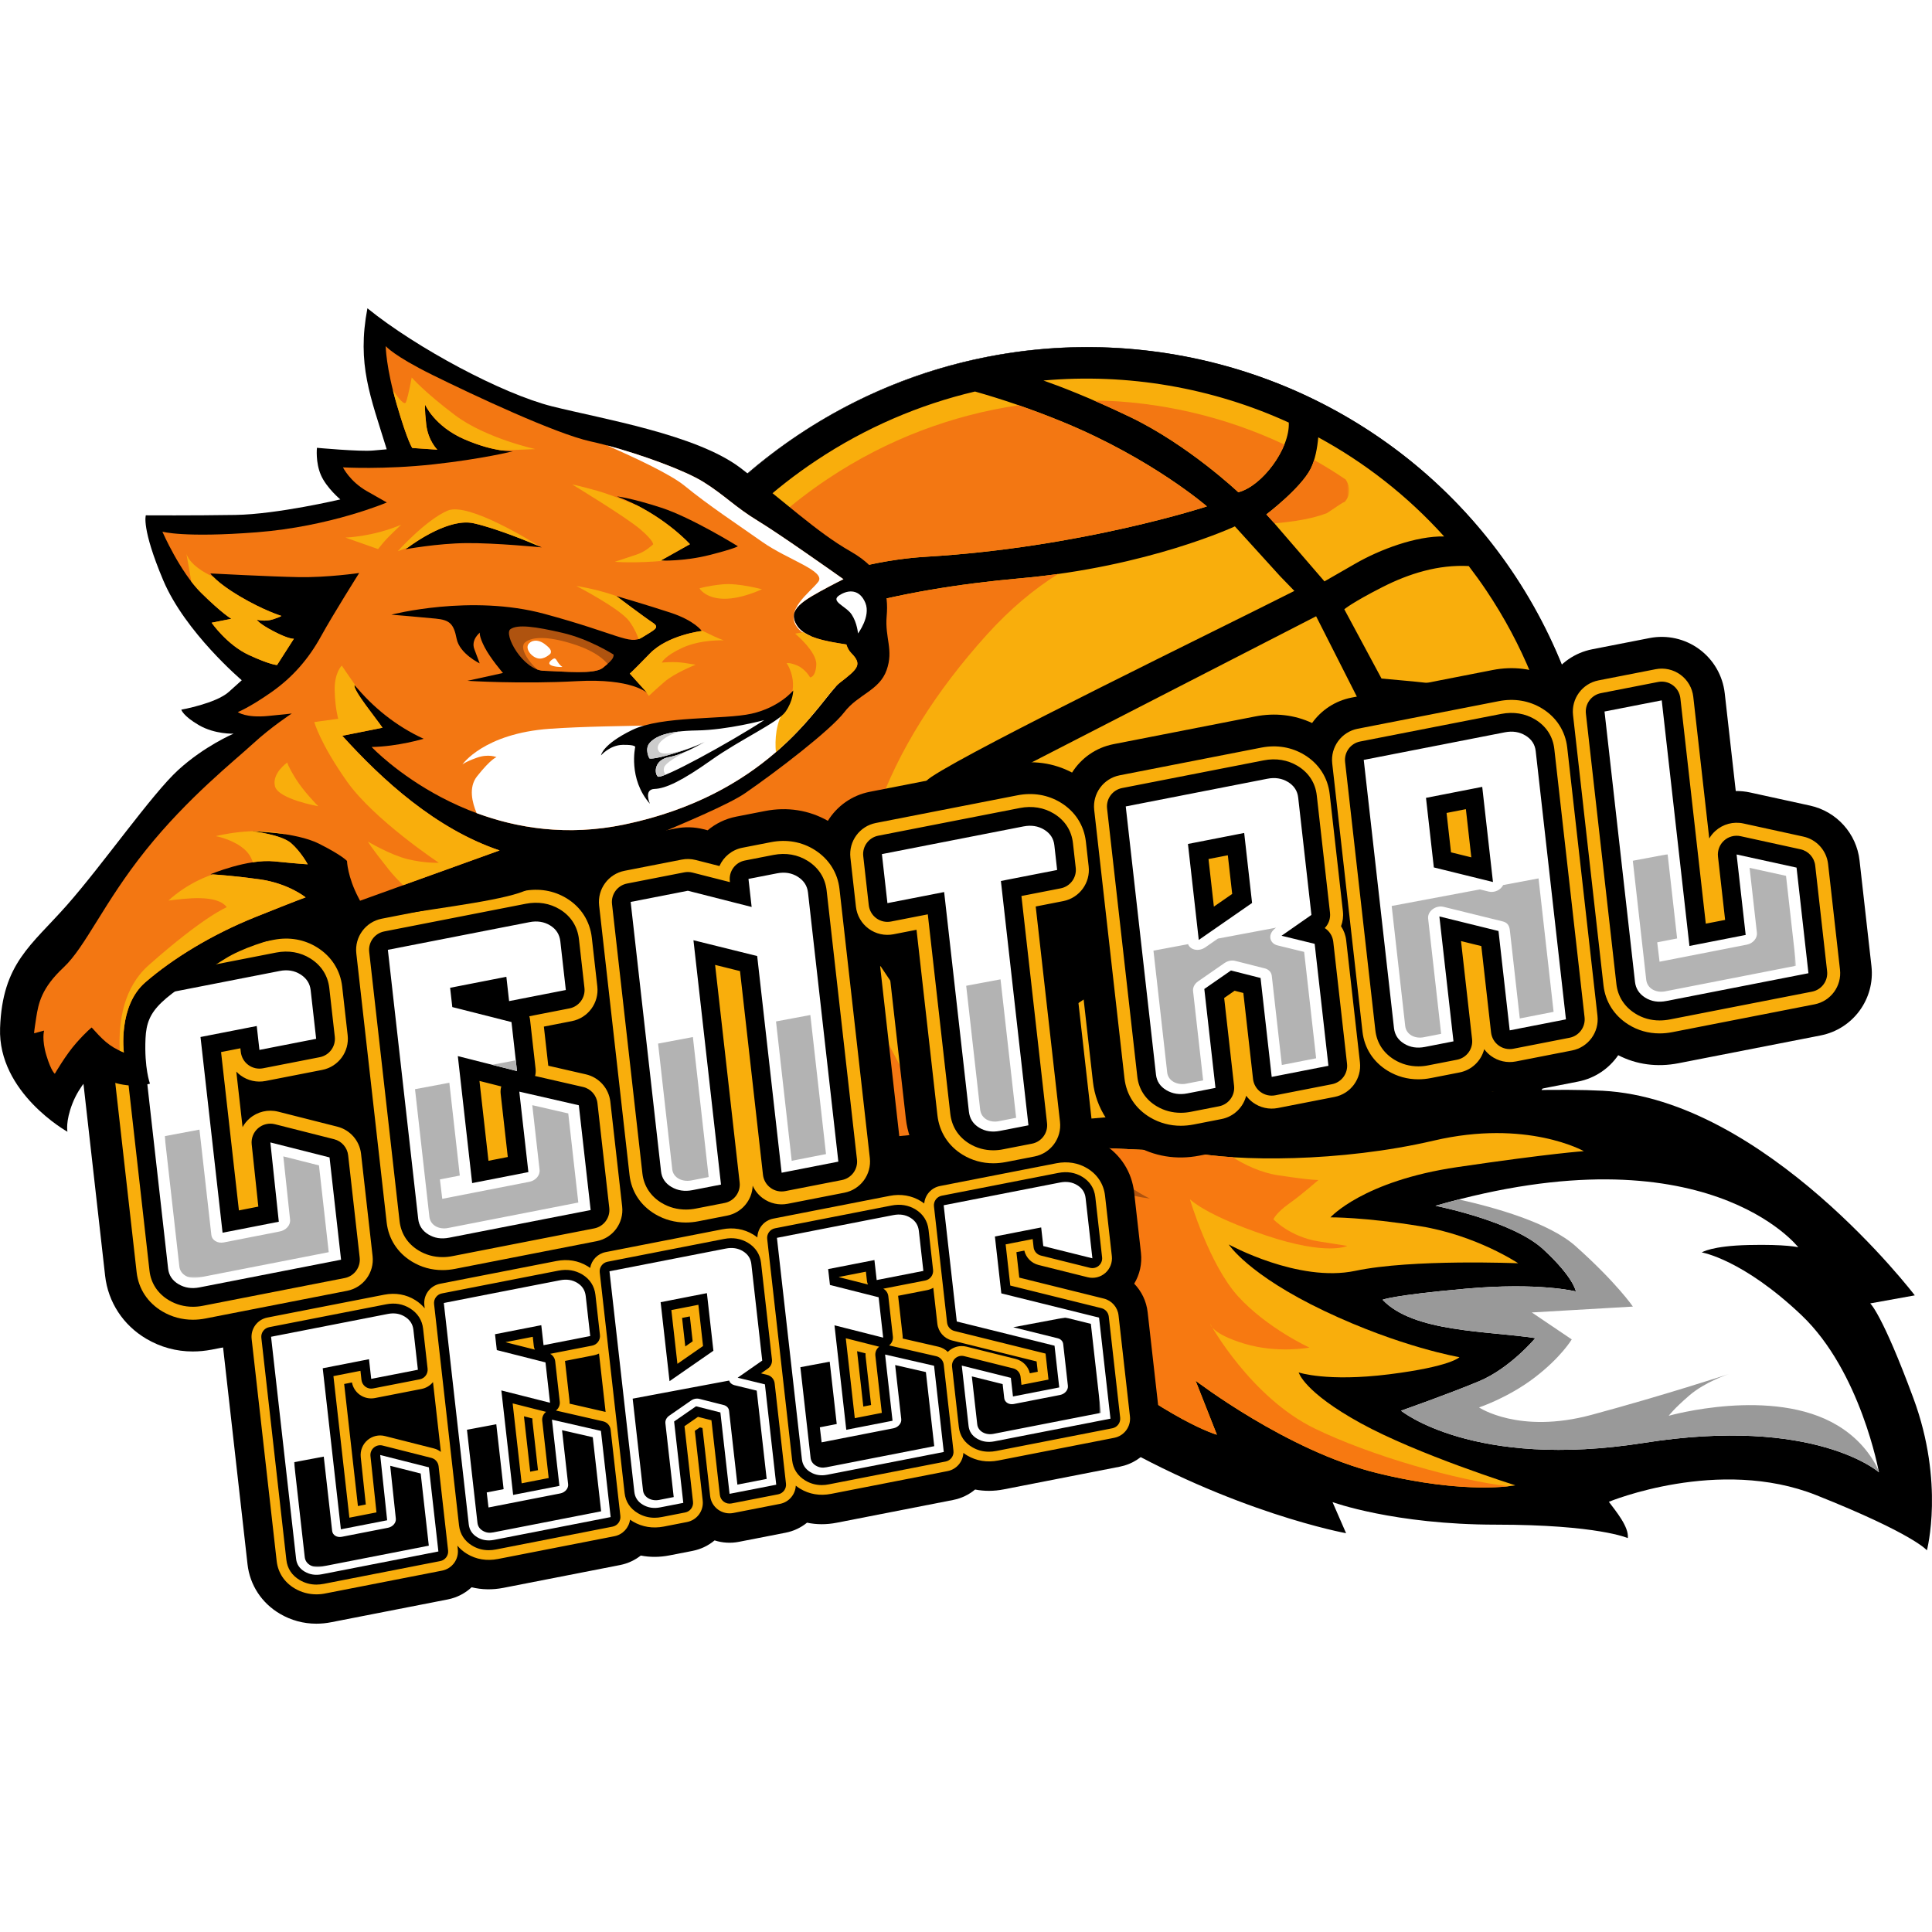
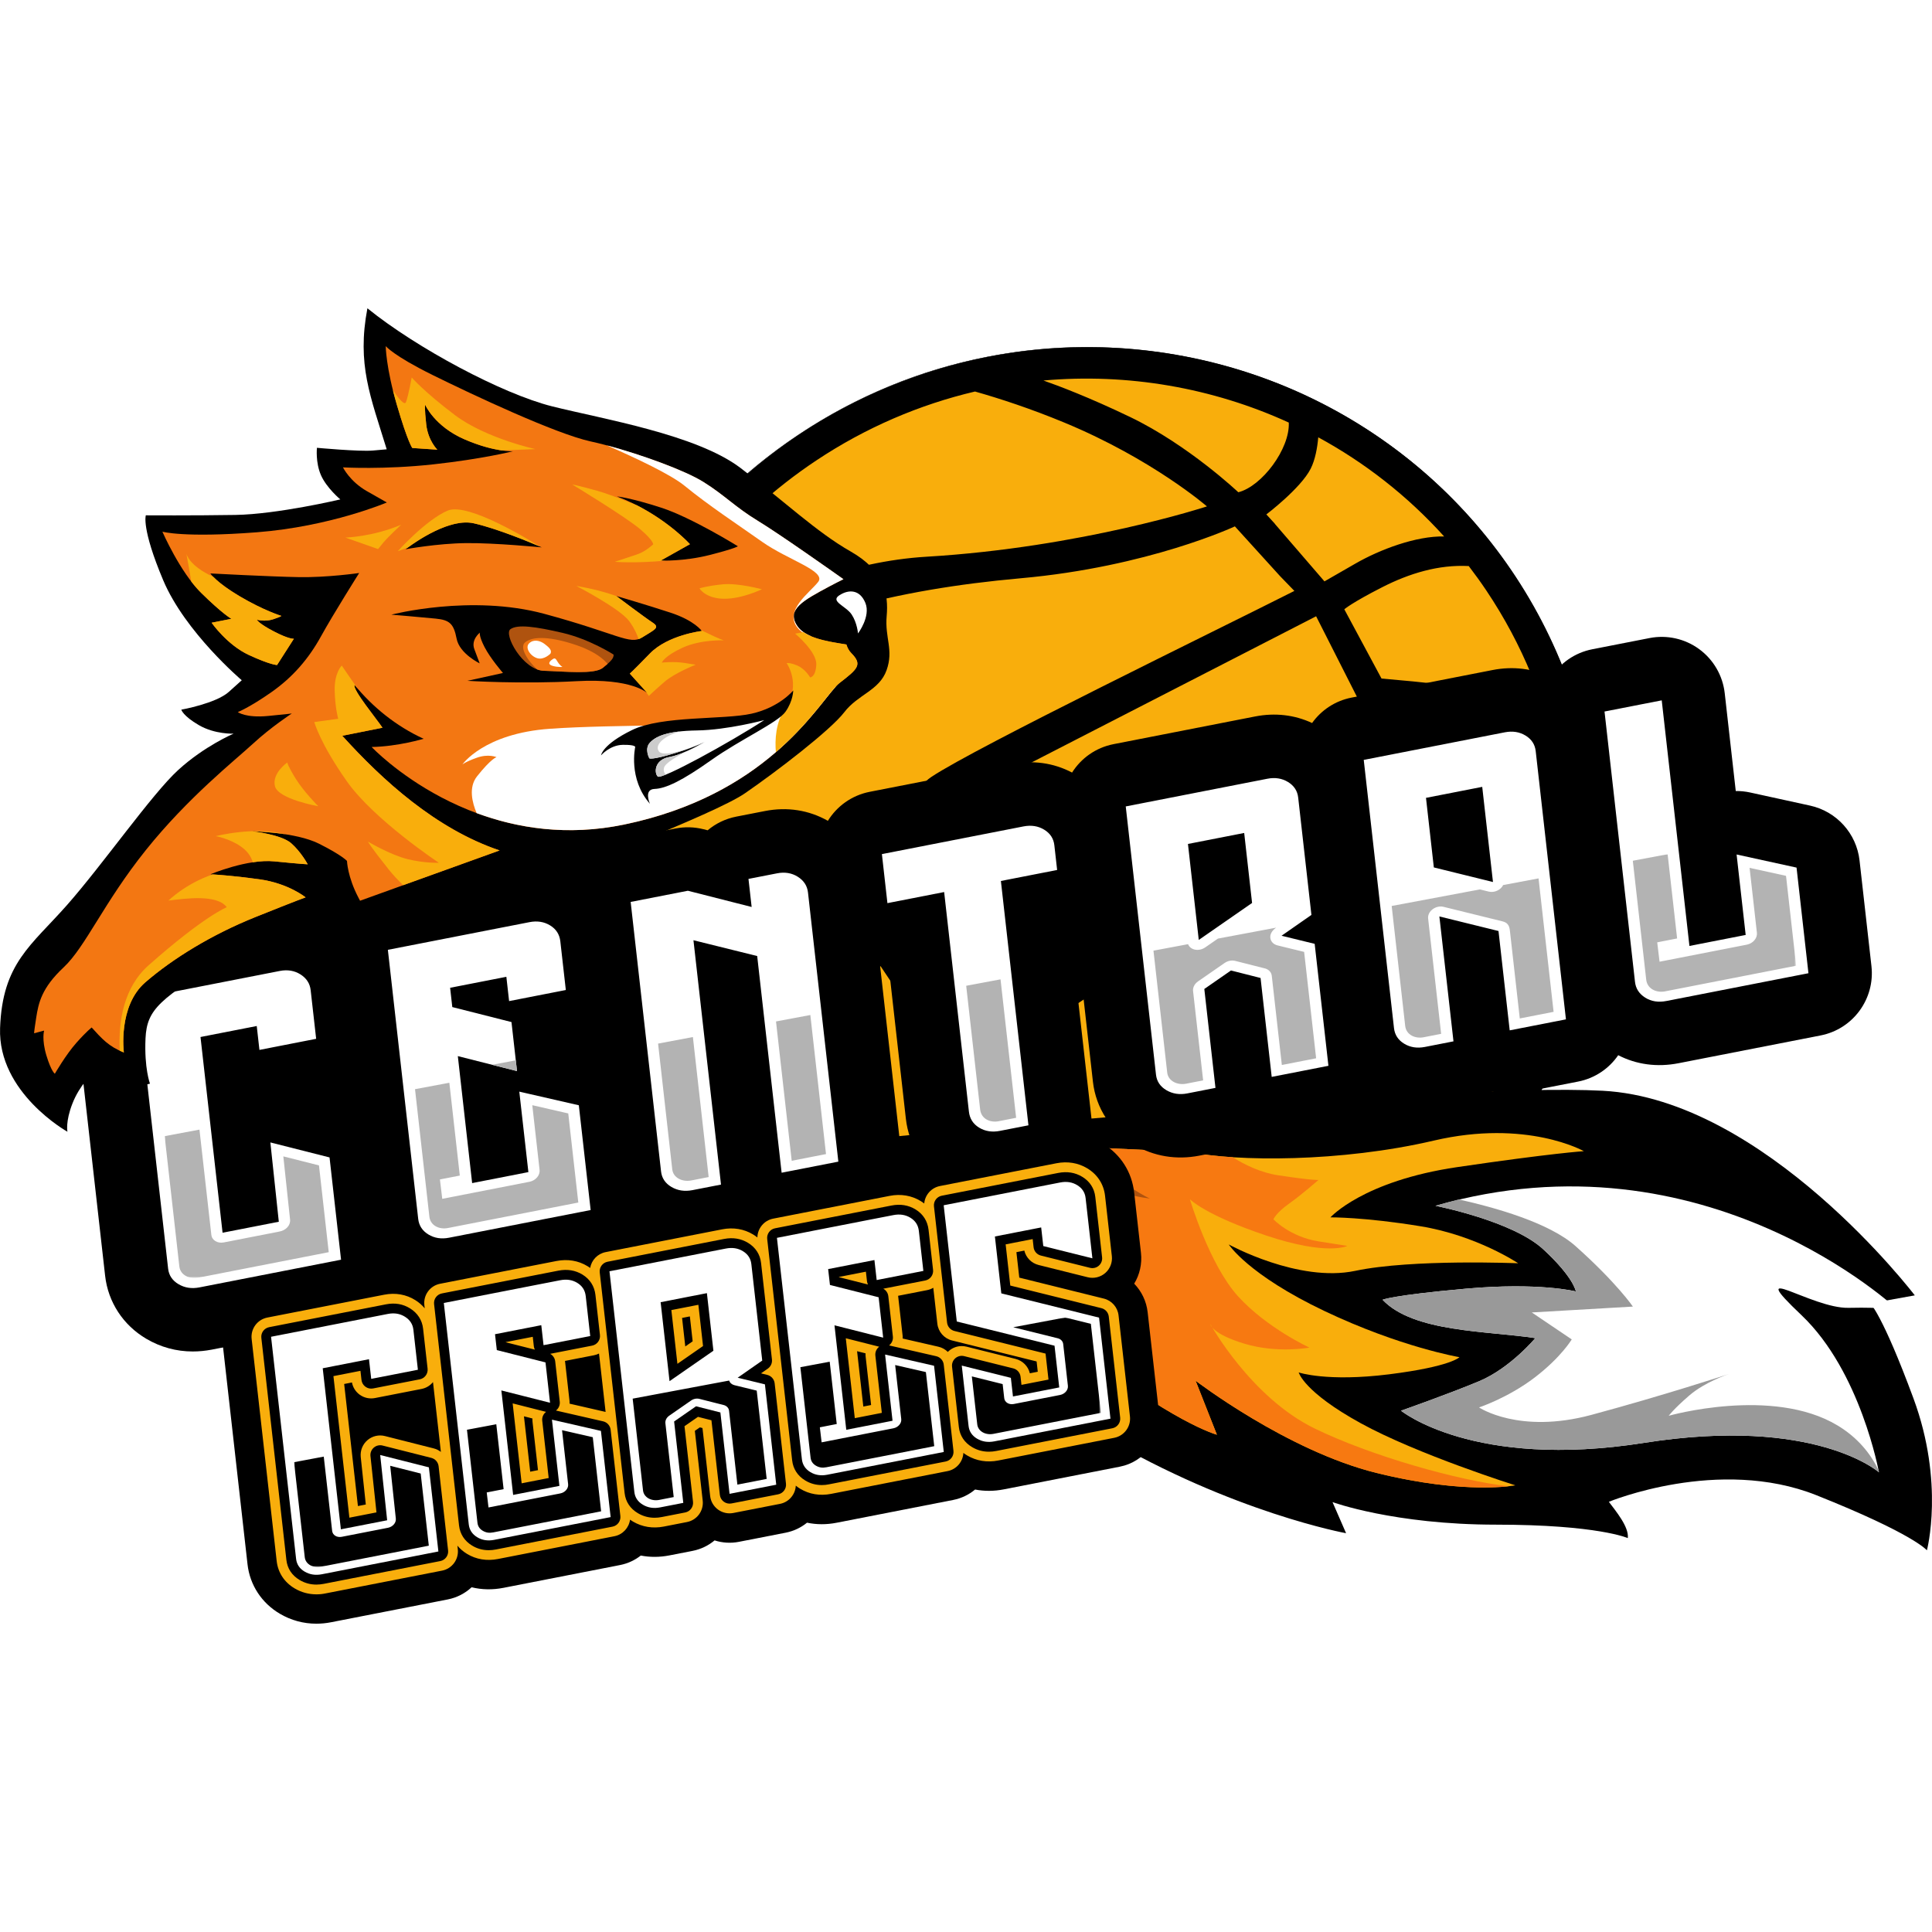
<svg xmlns="http://www.w3.org/2000/svg" version="1.1" id="Capa_1" x="0px" y="0px" viewBox="0 0 1000 1000" style="enable-background:new 0 0 1000 1000;" xml:space="preserve">
  <style type="text/css">
	.st0{fill-rule:evenodd;clip-rule:evenodd;}
	.st1{fill-rule:evenodd;clip-rule:evenodd;fill:#F9AE0C;}
	.st2{filter:url(#Adobe_OpacityMaskFilter);}
	.st3{fill:url(#SVGID_2_);}
	.st4{mask:url(#SVGID_1_);}
	.st5{fill-rule:evenodd;clip-rule:evenodd;fill:#F37712;}
	.st6{fill-rule:evenodd;clip-rule:evenodd;fill:#F77911;}
	.st7{fill-rule:evenodd;clip-rule:evenodd;fill:#AF530F;}
	.st8{fill-rule:evenodd;clip-rule:evenodd;fill:#FFFFFF;}
	.st9{fill-rule:evenodd;clip-rule:evenodd;fill:#999999;}
	.st10{fill:#FFFFFF;}
	.st11{fill:#F9AE0C;}
	.st12{filter:url(#Adobe_OpacityMaskFilter_1_);}
	.st13{fill:url(#SVGID_4_);}
	.st14{mask:url(#SVGID_3_);}
	.st15{filter:url(#Adobe_OpacityMaskFilter_2_);}
	.st16{fill:url(#SVGID_6_);}
	.st17{mask:url(#SVGID_5_);}
	.st18{fill:#B3B3B3;}
	.st19{fill-rule:evenodd;clip-rule:evenodd;fill:#CCCCCC;}
</style>
  <g>
    <g>
      <ellipse transform="matrix(0.916 -0.402 0.402 0.916 -131.356 262.712)" class="st0" cx="560.72" cy="444.55" rx="267" ry="264.31" />
    </g>
    <g>
      <path d="M558.97,709.45c-17.11,0-34.22-1.65-51.22-4.94c-33.94-6.58-65.73-19.4-94.47-38.1c-29.76-19.36-54.93-44.22-74.82-73.87    c-19.77-29.47-33.15-61.93-39.77-96.5c-6.39-33.38-6.25-67.34,0.43-100.92c3.33-16.75,8.31-33.27,14.79-49.08    c6.54-15.96,14.68-31.35,24.18-45.73c19.77-29.93,45.1-55.3,75.29-75.4c30.01-19.98,63.01-33.55,98.09-40.34    c33.89-6.56,68.28-6.55,102.23,0.03c33.94,6.58,65.73,19.4,94.47,38.1c29.76,19.36,54.93,44.22,74.82,73.87    c19.77,29.47,33.15,61.93,39.77,96.5c6.39,33.38,6.25,67.34-0.43,100.92c-3.33,16.75-8.31,33.27-14.79,49.08    c-6.54,15.96-14.68,31.35-24.18,45.73c-19.77,29.93-45.1,55.3-75.29,75.4c-30,19.98-63.01,33.55-98.09,40.34    C593.06,707.82,576.02,709.45,558.97,709.45z M562.46,179.86c-17.04,0-34.06,1.64-50.96,4.91c-35.06,6.79-68.04,20.35-98.02,40.31    c-30.17,20.09-55.48,45.44-75.23,75.34c-9.49,14.37-17.62,29.75-24.16,45.7c-6.48,15.8-11.45,32.3-14.78,49.04    c-6.67,33.56-6.81,67.48-0.43,100.84c6.61,34.54,19.98,66.98,39.74,96.42c19.88,29.63,45.03,54.46,74.76,73.81    c28.72,18.69,60.48,31.5,94.4,38.07c33.92,6.58,68.29,6.59,102.15,0.03c35.06-6.79,68.04-20.35,98.02-40.31l0.06,0.09l-0.06-0.09    c30.17-20.09,55.48-45.44,75.23-75.34c9.49-14.37,17.62-29.75,24.16-45.7c6.48-15.8,11.45-32.3,14.78-49.04    c6.67-33.56,6.82-67.48,0.43-100.84c-6.61-34.54-19.98-66.98-39.74-96.42c-19.88-29.63-45.03-54.46-74.76-73.81    c-28.72-18.69-60.48-31.5-94.4-38.07C596.66,181.51,579.56,179.86,562.46,179.86z" />
    </g>
    <g>
      <path class="st1" d="M437.95,460.21l-9.37-4.33l1.73,10.46L437.95,460.21z M576.03,479.65l-11.85-17.66c0,0-10.77,6.01-10.24,6.82    C554.49,469.6,576.03,479.65,576.03,479.65z M568.81,452.41l-21.86-32.59l-2.44,1.62l21.54,32.11    C566.05,453.55,568.48,451.93,568.81,452.41z M681.22,318.98l33.71,66.5l-46.74,20.97l-159.17,1L681.22,318.98z M810.84,432.62    c2.45,61.45-18.13,122.89-59.04,171.15c0.49-1.46,21.4-64.11,10.79-114.77c-10.62-50.66-23.56-88.37-23.56-88.37l-29.96-32.41    C709.07,368.22,782.58,360.67,810.84,432.62z M540.08,196.95c43.59-3.87,87.47,3.69,126.99,21.77    c0.64,13.57-13.91,32.99-26.12,36.07c0,0-25.78-24.41-55.96-38.93C563.66,205.61,547.65,199.6,540.08,196.95z M329.07,352.09    c18.33-44.73,49.88-84.75,93.35-113.7c25.84-17.21,53.71-29.02,82.24-35.74c13.03,3.69,28.93,8.9,46.31,16.11    c45.58,18.89,73.74,43.35,73.74,43.35S560,283.37,479.54,288.16C399.44,292.93,329.7,351.56,329.07,352.09z M339.48,562.45    c-29.4-54.8-35.96-116.77-22.11-174.18c11.44-14.67,27.09-30.83,46.75-42.32c45.59-26.64,98.18-40.74,164.26-46.65    c66.08-5.9,110.79-26.85,110.79-26.85l23.4,25.77l7.4,7.64c-41.09,20.76-164.77,80.88-187.81,96.21    c-9.42,6.27-5.28,12.8-5.28,12.8l6.46,9.63l-5.04,3.35c0,0-6.15-3.57-12.25-7.4c-6.1-3.84-11.89-0.21-11.89-0.21    s-109.67,73.02-119.9,79.83c-10.24,6.82-4.52,13.93-4.52,13.93l21,31.31L339.48,562.45z M500.74,686.32    c-58.8-13.96-112.53-49.06-148.63-102.87c-1.01-1.5-1.98-3.01-2.95-4.53l11.39-18.98c0,0,32.64,48.65,37.27,55.55    c4.63,6.9,11.29,4.21,11.29,4.21s26.16-17.42,31.03-20.66c4.87-3.25,3.54-9.44,3.54-9.44l-11.92-104.13    c6.39-6.69,13.73-12.03,21.13-17.55l6.72,2.84c0,0-5.69,3.79-10.89,7.25c-5.2,3.46-1.7,9.03-1.7,9.03s40.07,59.73,44.59,66.47    c4.52,6.74,11.62,2.25,11.62,2.25l133.55-88.92c0,0,0.44-2.15-32.66,84.46C580.25,613.77,528.01,663.47,500.74,686.32z     M699.01,650.71c-54.92,36.57-118.96,48.84-179.21,39.36c9.67-7.66,22.28-18.26,34.08-30.06c23.63-23.63,68.26-97.94,75.04-124.29    c6.77-26.34,33.42-85.43,33.42-85.43s45.82-30.5,52.96-35.26c7.15-4.76,7.39-12.81,7.39-12.81s14.96,27.2,25.36,101.57    c10.23,73.15-33.87,135.09-35.32,137.11C708.3,644.29,703.73,647.57,699.01,650.71z M701.46,291.77    c-12.31,7.11-15.92,9.15-15.92,9.15l-25.7-29.79l0.05-0.02l-4.43-4.85c0,0,17.77-13.46,22.93-23.63    c2.38-4.68,3.46-10.92,3.94-16.28c24.05,13.08,46.15,30.26,65.15,51.32C733,277.34,714.14,284.44,701.46,291.77z M806.42,395.11    c-27.09-39.22-44.16-39.66-91.35-43.9l-19.26-35.84c0,0,3.73-3.33,19.64-11.44c13.94-7.1,29.1-11.77,44.77-10.94    c3.14,4.11,6.19,8.32,9.11,12.67C788.08,333.61,800.31,364.01,806.42,395.11z" />
    </g>
    <defs>
      <filter id="Adobe_OpacityMaskFilter" filterUnits="userSpaceOnUse" x="321.72" y="207.22" width="376.67" height="474.7">
        <feColorMatrix type="matrix" values="1 0 0 0 0  0 1 0 0 0  0 0 1 0 0  0 0 0 1 0" />
      </filter>
    </defs>
    <mask maskUnits="userSpaceOnUse" x="321.72" y="207.22" width="376.67" height="474.7" id="SVGID_1_">
      <g class="st2">
        <linearGradient id="SVGID_2_" gradientUnits="userSpaceOnUse" x1="-2608.467" y1="4064.366" x2="-2352.247" y2="4052.019" gradientTransform="matrix(1 0 0 1 3047.673 -3616.381)">
          <stop offset="0" style="stop-color:#FFFFFF" />
          <stop offset="1" style="stop-color:#000000" />
        </linearGradient>
        <rect x="321.72" y="207.22" class="st3" width="376.67" height="474.7" />
      </g>
    </mask>
    <g class="st4">
-       <path class="st5" d="M437.95,460.21l-9.37-4.33l1.73,10.46L437.95,460.21z M680.19,238.08c5.53,3.12,10.94,6.46,16.23,10.04    c0.37,0.47,4.44,5.99-0.33,11.59c-0.75,0.31-1.53,0.72-2.34,1.27l-6.97,4.64c-4.01,1.56-9.34,2.96-16.35,4.03    c-3.41,0.52-7.01,0.9-10.76,1.21l-4.21-4.6c0,0,17.77-13.46,22.93-23.63C679.1,241.23,679.7,239.69,680.19,238.08z M566.08,207.22    c34.14,0.54,67.86,8.33,98.71,22.89c-4.5,11.18-14.81,22.4-23.84,24.68c0,0-25.78-24.41-55.96-38.93    C578.09,212.55,571.76,209.68,566.08,207.22z M347.86,338.17c18.07-35.36,45.26-66.79,80.81-90.46    c30.7-20.44,64.38-32.92,98.56-37.95c7.48,2.58,15.44,5.57,23.74,9.01c45.58,18.89,73.74,43.35,73.74,43.35    S560,283.37,479.54,288.16C424.29,291.45,373.97,320.37,347.86,338.17z M329.18,505.25c-11.75-45.41-9.43-93.01,5.7-136.66    c8.46-8.29,18.22-16.2,29.24-22.64c45.59-26.64,98.18-40.74,164.26-46.65c6.65-0.59,13.08-1.34,19.28-2.21    c-12.31,7.73-24.72,17.95-36.97,31.53c-26.08,28.91-45.98,60.11-56.98,91.94l-119.44,79.52    C331.65,501.84,330.07,503.6,329.18,505.25z M346.61,551.62c-5.3-10.54-9.73-21.33-13.32-32.3l17.45,26.01L346.61,551.62z     M511.35,677.13c-59.21-11.97-113.74-46.17-149.82-99.96c-2.03-3.02-3.96-6.08-5.83-9.16l4.85-8.07c0,0,32.64,48.65,37.27,55.55    c4.63,6.9,11.29,4.21,11.29,4.21s26.16-17.42,31.03-20.66c4.87-3.25,3.54-9.44,3.54-9.44l-11.92-104.13    c3.83-4.02,8.01-7.55,12.34-10.92c-0.08,22.14,4.83,44.14,15.66,65.44c25.72,50.59,57.44,89.29,81.12,108.18    C530.36,659.5,520.16,669.25,511.35,677.13z M563.52,681.88c-10.66,0.19-21.3-0.33-31.85-1.54c7.11-6.02,14.82-12.94,22.21-20.34    c0.63-0.63,1.28-1.31,1.94-2.01c2.71,1.31,5.19,2.2,7.41,2.63C584.82,664.81,575.24,679.64,563.52,681.88z" />
-     </g>
+       </g>
    <g>
      <path class="st0" d="M458.19,588.76c0,0,45.85,115.3,112.99,154.77c67.15,39.46,125.55,50.06,125.55,50.06l-7.02-16.1    c0,0,31.88,11.66,84.62,11.67c52.74,0.02,68.22,6.96,68.22,6.96c0.69-5.84-6.36-14.13-9.81-18.79c0,0,56.83-23.57,107.44-3.4    c50.6,20.17,57.18,28.52,57.18,28.52s9.25-34.83-6.97-78.68c-16.21-43.85-22.38-49.13-22.38-49.13l23.08-4.16    c0,0-77.32-101.47-161.57-105.91C745.29,560.14,458.19,588.76,458.19,588.76" />
    </g>
    <g>
      <path class="st1" d="M615.59,596.25l-130.52-5.99c0,0,23.67,67.7,72.6,106.91c48.93,39.21,72.2,45.44,72.2,45.44l-11.04-27.98    c0,0,47.33,36.33,93.73,47.78c46.4,11.45,71.78,6.4,71.78,6.4s-50.65-15.99-80.11-32.2c-29.46-16.21-32.02-26.23-32.02-26.23    s14.61,4.99,46.8,0.96c32.19-4.04,36.39-8.87,36.39-8.87s-30.39-5.11-69.9-23.91c-39.51-18.79-49.5-34.43-49.5-34.43    S672,664,701.47,657.79c29.47-6.22,84.33-3.92,84.33-3.92s-21.33-14.36-50.47-19.15c-29.13-4.79-46.69-4.62-46.69-4.62    s16.86-18.83,65.6-26c48.74-7.17,65.56-8.26,65.56-8.26s-29.53-16.72-77.72-5.46C693.9,601.62,639.91,601.28,615.59,596.25" />
    </g>
    <g>
      <path class="st6" d="M615.59,596.25l-130.52-5.99c0,0,23.67,67.7,72.6,106.91c48.93,39.21,72.2,45.44,72.2,45.44l-11.04-27.98    c0,0,47.33,36.33,93.73,47.78c36.48,9,59.96,7.81,68.34,6.88c-26.18-2.92-71.46-15.76-100.54-29.96    c-33.09-16.16-53.96-54.06-53.96-54.06s0.69,5.11,17.75,10.24c17.06,5.13,33.61,2,33.61,2s-21.97-10.09-36.91-26.5    c-14.94-16.41-24.96-50.29-24.96-50.29s7.77,8.16,39.51,18.79c31.74,10.63,41.94,5.37,41.94,5.37s0,0-14.86-2.35    c-14.86-2.35-23.36-11.43-23.36-11.43s1.37-3.34,8.01-8.04c6.64-4.7,15.31-12.32,15.31-12.32s-2.37,0.37-20.94-2.43    c-9.06-1.37-17.34-5.48-23.43-9.32C629.14,598.41,621.49,597.47,615.59,596.25" />
    </g>
    <g>
      <path class="st7" d="M533.67,592.49l-48.6-2.23c0,0,23.67,67.7,72.6,106.91c7.15,5.73,13.74,10.75,19.8,15.15    c-11.15-14.89-25.85-34.7-40.28-54.68c-29.07-40.26-27.41-63.98-27.41-63.98s-0.55,2.69,12.82,14.14    c13.36,11.45,30.88,15.46,30.88,15.46s-7.2-6.16-13.91-15.53C536.33,603.24,534.6,597.38,533.67,592.49 M560.66,593.73    l-20.13-0.92c3.11,2.96,7.41,6.64,13.36,11.1c19.55,14.64,41.31,16.42,41.31,16.42s-2.51-0.65-16.49-9.91    C571.23,605.46,564.92,598.83,560.66,593.73z" />
    </g>
    <g>
-       <path class="st8" d="M743,624.12c0,0,39.84,7.79,55.77,22.49c15.92,14.7,16.89,21.84,16.89,21.84s-18.84-4.85-57.17-1.41    c-38.33,3.44-42.87,5.72-42.87,5.72c16.02,16.94,54.31,16.04,79.05,19.85c0,0-13.05,15.62-29.12,22.32    c-16.07,6.71-40.38,15.24-40.38,15.24s37.46,30.59,125.9,16.63c88.44-13.96,121.47,15.25,121.47,15.25s-9.46-52.22-40.05-81.28    c-30.59-29.07-51.66-32.52-51.66-32.52s5-3.4,24.33-3.84c19.34-0.44,25.62,1.17,25.62,1.17S883.04,583.76,743,624.12" />
+       <path class="st8" d="M743,624.12c0,0,39.84,7.79,55.77,22.49c15.92,14.7,16.89,21.84,16.89,21.84s-18.84-4.85-57.17-1.41    c-38.33,3.44-42.87,5.72-42.87,5.72c16.02,16.94,54.31,16.04,79.05,19.85c0,0-13.05,15.62-29.12,22.32    c-16.07,6.71-40.38,15.24-40.38,15.24s37.46,30.59,125.9,16.63c88.44-13.96,121.47,15.25,121.47,15.25s-9.46-52.22-40.05-81.28    s5-3.4,24.33-3.84c19.34-0.44,25.62,1.17,25.62,1.17S883.04,583.76,743,624.12" />
    </g>
    <g>
      <path class="st9" d="M743,624.12c0,0,39.84,7.79,55.77,22.49c15.92,14.7,16.89,21.84,16.89,21.84s-18.84-4.85-57.17-1.41    c-38.33,3.44-42.87,5.72-42.87,5.72c16.02,16.94,54.31,16.04,79.05,19.85c0,0-13.05,15.62-29.12,22.32    c-16.07,6.71-40.38,15.24-40.38,15.24s37.46,30.59,125.9,16.63c88.44-13.96,121.47,15.25,121.47,15.25s-0.07-0.39-0.22-1.1    c-4.06-8.44-10.65-16.79-21.24-23.16c-33.64-20.24-87.35-4.99-87.35-4.99s2.55-3.53,10.7-10.55c8.15-7.02,20.33-11.03,20.33-11.03    s-33.67,11.05-71.1,21.13c-37.43,10.08-58.11-3.87-58.11-3.87s15.09-4.99,28.82-15.5c13.74-10.51,19.16-19.71,19.16-19.71    l-20.67-13.95l52.32-3.04c0,0-8.32-12.24-29.68-31.3c-13.57-12.1-41.72-20-60.46-24.16C751.12,621.85,747.1,622.93,743,624.12" />
    </g>
    <g>
      <path d="M99.77,699.52c-8.48,0-16.63-2.21-24-6.54C63.74,685.9,55.95,674,54.41,660.33L38.65,520.62    c-1.92-17,9.54-32.62,26.32-35.9l73.53-14.38c11.87-2.32,23.39-0.4,33.42,5.55c4.54-8.3,12.6-14.55,22.52-16.49l73.28-14.33    c10.91-2.13,21.55-0.7,31,4.13c4.68-7.35,12.25-12.81,21.4-14.6l29.61-5.79c4.77-0.93,9.69-0.79,14.4,0.4l2.15,0.55    c4.13-3.48,9.18-5.98,14.83-7.08l14.81-2.89c11.54-2.26,22.76-0.5,32.59,5.07c4.66-7.56,12.34-13.19,21.66-15.02l73.28-14.33    c11.09-2.17,21.9-0.66,31.45,4.37c4.67-7.41,12.27-12.91,21.47-14.71l73.28-14.33c10.33-2.02,20.43-0.84,29.49,3.39    c4.72-6.62,11.88-11.48,20.42-13.15l73.03-14.28c10.62-2.08,20.99-0.78,30.25,3.76c4.68-7.31,12.23-12.73,21.35-14.51l29.61-5.79    c9-1.76,18.32,0.32,25.71,5.74c7.39,5.42,12.18,13.69,13.21,22.8l5.71,50.63c2.48-0.03,4.97,0.22,7.44,0.76l31.03,6.79    c13.73,3.01,24.03,14.42,25.6,28.39l6.16,54.67c1.92,17-9.54,32.62-26.32,35.9l-73.53,14.38c-11.06,2.16-21.77,0.73-31.22-4.15    c-4.71,6.87-12.02,11.94-20.77,13.65l-29.11,5.69c-5.11,1-10.32,0.76-15.23-0.63c-3.95,3.08-8.66,5.3-13.88,6.32l-14.81,2.9    c-10.34,2.02-20.43,0.84-29.49-3.39c-4.72,6.62-11.88,11.48-20.42,13.15l-29.36,5.74c-5.11,1-10.32,0.76-15.23-0.63    c-3.95,3.08-8.66,5.3-13.88,6.32l-14.56,2.85c-11.93,2.34-23.61,0.41-33.78-5.58c-12.04-7.09-19.83-18.99-21.37-32.65l-8.83-78.27    c-0.92,0.28-1.85,0.53-2.81,0.73l10.87,96.39c1.92,17-9.54,32.62-26.32,35.9l-14.81,2.9c-12.12,2.37-23.91,0.34-34.09-5.86    c-11.7-7.13-19.3-19.03-20.83-32.63l-8.88-78.79c-1.49,0.03-2.98-0.04-4.45-0.21l10.99,97.5c1.92,17-9.54,32.62-26.32,35.9    l-29.36,5.74c-5.55,1.08-11.21,0.71-16.48-1.01c-4.15,3.51-9.21,6.03-14.89,7.14l-14.81,2.9c-10.98,2.15-21.75,0.68-31.32-4.22    c-4.68,7.31-12.23,12.74-21.35,14.52l-73.28,14.33c-11.78,2.3-23.26,0.45-33.24-5.36c-4.51,8.42-12.63,14.77-22.65,16.73    l-73.28,14.33C106.27,699.2,103,699.52,99.77,699.52z" />
    </g>
    <g>
      <path class="st10" d="M874.45,489.63L874.45,489.63l-16.06,3.14L874.45,489.63z M860.11,362.5L860.11,362.5    c4.78,42.37,9.56,84.75,14.34,127.12l29.11-5.69l-4.7-41.65l31.03,6.79l6.16,54.67l-23.34,4.56l-6.27,1.23l-29.11,5.69    l-14.81,2.89c-4.18,0.82-7.84,0.24-10.97-1.74c-3.13-1.97-4.89-4.7-5.28-8.17l-10.42-92.41l-0.02-0.22l-2.84-25.16l-0.02-0.22    l-2.47-21.91l18.57-3.63L860.11,362.5z M772.76,456.52L772.76,456.52l-30.61-7.54l-3.4-30.15l-0.66-5.86l29.11-5.69l0.66,5.86    L772.76,456.52z M794.88,388.78L794.88,388.78c-0.39-3.47-2.15-6.16-5.27-8.06c-3.12-1.9-6.69-2.46-10.71-1.68l-73.03,14.28    l15.66,138.84c0.39,3.47,2.15,6.16,5.27,8.06c3.12,1.9,6.69,2.46,10.71,1.68l14.81-2.9l-2.57-22.78l-4.53-40.13l-0.2-1.74    l30.6,7.54l0.1,0.87l3.13,27.77l2.57,22.78l29.11-5.69L794.88,388.78z M643.99,431.14L643.99,431.14l-29.11,5.69l5.6,49.68    l27.59-19.14L643.99,431.14z M655.96,403.08L655.96,403.08c4.01-0.79,7.58-0.23,10.71,1.68c3.12,1.9,4.88,4.59,5.27,8.06    l6.85,60.74l-15.46,10.78l17.14,4.19l7.12,63.13l-29.36,5.74l-5.77-51.2l-15.31-3.88l-13.8,9.57l5.77,51.2l-14.56,2.85    c-4.02,0.79-7.63,0.23-10.83-1.65c-3.2-1.89-5-4.56-5.39-8.04l-15.66-138.84L655.96,403.08z M545.73,437.49L545.73,437.49    c-0.39-3.47-2.15-6.16-5.27-8.06c-3.12-1.9-6.69-2.46-10.71-1.68l-73.28,14.33l2.86,25.38l29.36-5.74l12.82,113.67    c0.41,3.62,2.17,6.37,5.29,8.28c3.12,1.9,6.69,2.46,10.71,1.68l14.81-2.89l-14.26-126.47l29.11-5.69L545.73,437.49z     M356.04,461.05L356.04,461.05l33.01,8.4l-1.64-14.53l14.81-2.89c4.02-0.78,7.59-0.19,10.72,1.78c3.13,1.98,4.89,4.7,5.28,8.17    l1.71,15.19l2.89,25.6l11.11,98.49l-29.36,5.74l-12.65-112.16l-32.99-8.18l14.26,126.47l-14.81,2.89    c-4.01,0.78-7.63,0.23-10.83-1.65c-3.2-1.89-5-4.56-5.39-8.04l-15.73-139.49L356.04,461.05z M244.37,612.37L244.37,612.37    l-16.06,3.14L244.37,612.37z M274.03,477.31L274.03,477.31c4.02-0.79,7.58-0.23,10.71,1.68c3.12,1.9,4.89,4.66,5.29,8.28    l2.84,25.16l-29.36,5.74l-1.42-12.58l-29.11,5.69l1.03,9.11l0.1,0.87l30.63,7.76l2.64,23.43l0.22,1.95l-30.63-7.76l7.41,65.73    l29.11-5.69l-4.7-41.65l30.81,7.06l6.12,54.23l-23.34,4.56l-6.02,1.18l-29.11,5.69l-14.81,2.89c-4.02,0.79-7.58,0.23-10.71-1.68    c-3.12-1.9-4.88-4.59-5.27-8.06l-10.37-91.98l-0.02-0.22l-2.84-25.16l-0.02-0.22l-2.45-21.69l18.57-3.63l10.79-2.11l29.11-5.69    L274.03,477.31z M170.57,599.08L170.57,599.08l-30.63-7.76l4.37,41.05l-29.11,5.69l-11.42-101.31l29.11-5.69l1.39,12.37    l29.36-5.74l-2.84-25.17c-0.39-3.47-2.15-6.19-5.28-8.17c-3.13-1.97-6.7-2.57-10.72-1.78l-73.53,14.38l15.75,139.71    c0.39,3.47,2.19,6.15,5.4,8.04c3.2,1.89,6.81,2.44,10.83,1.65l73.28-14.33L170.57,599.08z" />
    </g>
    <g>
      <path d="M163.75,840.42c-6.67,0-13.09-1.73-18.88-5.14c-9.44-5.55-15.54-14.88-16.75-25.58l-12.96-114.95    c-1.48-13.1,7.35-25.13,20.28-27.66l60.5-11.83c5.78-1.13,11.45-0.98,16.81,0.4c3.31-2.99,7.44-5.14,12.1-6.05l60.3-11.79    c5.17-1.01,10.26-1.01,15.11-0.02c2.97-2.23,6.47-3.84,10.33-4.59l60.3-11.79h0c5.11-1,10.15-1.01,14.95-0.05    c3.19-2.69,7.08-4.62,11.44-5.47l60.3-11.79c5.16-1.01,10.23-1.01,15.08-0.02c3.09-2.48,6.81-4.25,10.94-5.06l60.3-11.79    c9.55-1.87,18.82-0.27,26.83,4.61c9.31,5.67,15.1,14.69,16.31,25.4l3.52,31.24c0.63,5.63-0.64,11.22-3.5,15.94    c3.8,3.93,6.32,9.07,6.96,14.76l5.9,52.3c1.48,13.1-7.35,25.13-20.29,27.66l-60.09,11.75c-5.05,0.99-10.05,1.01-14.83,0.08    c-3.17,2.65-7.03,4.56-11.36,5.4l-60.3,11.79c-5.24,1.03-10.41,1.01-15.33-0.03c-3.12,2.54-6.9,4.37-11.11,5.19l-24.16,4.72    c-4.23,0.83-8.55,0.55-12.58-0.74c-3.18,2.66-7.05,4.57-11.38,5.42l-11.98,2.34c-5.06,0.99-10.05,1.01-14.84,0.08    c-3.06,2.4-6.71,4.13-10.77,4.92l-60.3,11.79c-5.66,1.11-11.23,1-16.49-0.29c-3.35,3.12-7.58,5.36-12.38,6.3l-60.3,11.79    C168.87,840.17,166.29,840.42,163.75,840.42z" />
    </g>
    <g>
      <path d="M488.45,623.84L488.45,623.84l60.3-11.79c3.3-0.65,6.24-0.19,8.81,1.38c2.57,1.57,4.01,3.78,4.34,6.63l1.19,10.53    l2.33,20.71L540,644.96l-1.09-9.64L514.96,640l3.32,29.45l50.59,12.55l5.9,52.3l-24.16,4.72l-23.95,4.68l-11.98,2.34    c-3.3,0.65-6.27,0.19-8.91-1.36c-2.64-1.55-4.12-3.76-4.44-6.61l-3.52-31.24l25.41,6.34l1.09,9.64l23.95-4.68l-2.44-21.6    L495.23,684L488.45,623.84z M438.03,740.06L438.03,740.06l-13.22,2.58L438.03,740.06z M462.43,628.93L462.43,628.93    c3.3-0.65,6.24-0.19,8.81,1.38c2.57,1.57,4.02,3.84,4.36,6.81l2.33,20.71l-24.16,4.72l-1.17-10.35l-23.95,4.68l0.85,7.5l0.08,0.71    l25.2,6.38l2.17,19.28l0.18,1.61l-25.2-6.38l6.1,54.08l23.95-4.68l-3.86-34.27l25.35,5.81l5.03,44.62l-19.2,3.75l-4.96,0.97    l-23.95,4.68l-12.18,2.38c-3.3,0.65-6.24,0.19-8.81-1.38c-2.57-1.57-4.01-3.78-4.34-6.63l-8.53-75.68l-0.02-0.18l-2.33-20.71    l-0.02-0.18l-2.01-17.85l15.28-2.99l8.88-1.74l23.95-4.68L462.43,628.93z M365.89,669.33L365.89,669.33l-23.95,4.68l4.61,40.88    l22.71-15.75L365.89,669.33z M375.74,646.24L375.74,646.24c3.3-0.65,6.24-0.19,8.81,1.38c2.57,1.57,4.01,3.78,4.34,6.63    l5.64,49.98l-12.72,8.87l14.11,3.44l5.86,51.94l-24.16,4.72l-4.75-42.12l-12.6-3.19l-11.35,7.87l4.75,42.13l-11.98,2.34    c-3.3,0.65-6.27,0.19-8.91-1.36c-2.64-1.55-4.12-3.76-4.44-6.61l-12.88-114.24L375.74,646.24z M265.6,773.77L265.6,773.77    l-13.22,2.58L265.6,773.77z M290,662.64L290,662.64c3.3-0.65,6.24-0.19,8.81,1.38c2.57,1.57,4.02,3.84,4.36,6.81l2.33,20.71    l-24.16,4.72l-1.17-10.35l-23.95,4.68l0.85,7.5l0.08,0.71l25.2,6.38l2.17,19.28l0.18,1.61l-25.2-6.38l6.1,54.08l23.95-4.68    l-3.86-34.27l25.35,5.81l5.03,44.62l-19.2,3.75l-4.96,0.97l-23.95,4.68l-12.18,2.38c-3.3,0.65-6.24,0.19-8.81-1.38    c-2.57-1.57-4.01-3.78-4.34-6.63l-8.53-75.68l-0.02-0.18l-2.33-20.71l-0.02-0.18l-2.01-17.85l15.28-2.99l8.88-1.74l23.95-4.68    L290,662.64z M221.99,759.49L221.99,759.49l-25.2-6.38l3.6,33.78l-23.95,4.68l-9.4-83.36l23.95-4.68l1.15,10.17l24.16-4.72    l-2.33-20.71c-0.32-2.86-1.77-5.1-4.35-6.72c-2.57-1.62-5.51-2.11-8.82-1.47l-60.5,11.83l12.96,114.95    c0.32,2.86,1.8,5.06,4.44,6.61c2.64,1.55,5.61,2,8.91,1.36l60.3-11.79L221.99,759.49z" />
    </g>
    <g>
      <path class="st11" d="M163.81,825.23c-4,0-7.82-1.02-11.24-3.04c-5.36-3.15-8.69-8.2-9.36-14.2l-12.96-114.95    c-0.59-5.24,2.94-10.05,8.11-11.07l60.5-11.83c5.82-1.14,11.41-0.16,16.16,2.84c1.88,1.18,3.49,2.6,4.82,4.21l-0.19-1.64    c-0.59-5.24,2.94-10.05,8.11-11.07l60.3-11.79c5.76-1.13,11.3-0.2,16.02,2.67c0.48,0.29,0.94,0.6,1.39,0.93    c0.7-4.04,3.82-7.38,8.03-8.2l60.3-11.79l1.94,9.93l-1.94-9.93c5.76-1.13,11.3-0.2,16.02,2.67c0.78,0.47,1.51,0.99,2.2,1.54    c0.09-4.7,3.44-8.81,8.18-9.74l60.3-11.79c5.76-1.13,11.3-0.2,16.02,2.67c0.65,0.4,1.27,0.82,1.86,1.28    c0.39-4.41,3.64-8.16,8.14-9.04l60.3-11.79c5.76-1.13,11.3-0.2,16.02,2.67c5.22,3.18,8.46,8.2,9.13,14.14l3.52,31.24    c0.37,3.29-0.89,6.56-3.39,8.75c-2.49,2.18-5.9,3.01-9.12,2.2l-25.41-6.34c-3.68-0.92-6.51-3.81-7.38-7.44l-4.1,0.8l1.49,13.18    l43.76,10.85c4.11,1.02,7.15,4.48,7.62,8.69l5.9,52.3c0.59,5.24-2.94,10.05-8.11,11.07l-60.09,11.75    c-5.71,1.11-11.23,0.23-15.99-2.57c-0.71-0.42-1.39-0.87-2.03-1.36c-0.23,4.57-3.54,8.51-8.17,9.41l-60.3,11.79    c-5.76,1.13-11.3,0.2-16.02-2.67c-0.8-0.49-1.55-1.01-2.25-1.58c-0.23,4.57-3.54,8.52-8.17,9.42l-24.16,4.72    c-2.77,0.54-5.65-0.1-7.93-1.77c-2.28-1.67-3.76-4.22-4.07-7.03l-3.97-35.17l-1.35-0.34l-2.6,1.8l4.07,36.12    c0.59,5.24-2.94,10.05-8.11,11.07l-11.98,2.34c-5.71,1.12-11.23,0.23-15.99-2.57c-0.53-0.31-1.04-0.64-1.53-0.99    c-0.57,4.2-3.75,7.72-8.09,8.57l-60.3,11.79c-5.76,1.13-11.3,0.2-16.02-2.67c-1.93-1.18-3.59-2.6-4.95-4.24l0.21,1.85    c0.59,5.24-2.94,10.05-8.11,11.07l-60.3,11.79C166.95,825.08,165.37,825.23,163.81,825.23z M163.22,804.93    c0.28,0.08,0.72,0.11,1.44-0.03l51.14-10l-3.08-27.32l-4.33-1.1l2.06,19.33c0.56,5.22-2.97,10-8.12,11l-23.95,4.68    c-2.77,0.54-5.65-0.1-7.93-1.77c-2.28-1.67-3.76-4.22-4.07-7.03l-9.4-83.36c-0.59-5.24,2.94-10.05,8.11-11.07l23.95-4.68    c2.77-0.54,5.65,0.1,7.93,1.77c2.08,1.53,3.49,3.78,3.96,6.3l4.26-0.83l-1.22-10.85c-0.21-0.07-0.56-0.1-1.23,0.03l-51.34,10.04    L163.22,804.93z M252.6,787.17c0.24,0.05,0.61,0.06,1.23-0.06l51.14-10l-3.18-28.22l-4.44-1.02l2.26,20.09    c0.59,5.24-2.94,10.05-8.11,11.07l-23.95,4.68c0,0-0.01,0-0.01,0l-13.2,2.58c-0.6,0.12-1.21,0.18-1.8,0.19L252.6,787.17z     M252.15,786.96C252.15,786.96,252.15,786.96,252.15,786.96L252.15,786.96z M178.14,716.35l7.12,63.18l4.08-0.8l-2.62-24.55    c-0.35-3.29,0.93-6.55,3.43-8.72c2.5-2.17,5.91-2.98,9.11-2.16l25.2,6.38c1.39,0.35,2.65,0.98,3.74,1.83l-4.08-36.14    c-1.45,1.77-3.5,3.07-5.9,3.54l-24.16,4.72c-2.77,0.54-5.65-0.1-7.93-1.77c-2.08-1.53-3.49-3.78-3.96-6.3L178.14,716.35z     M338.29,770.34c0.28,0.08,0.72,0.11,1.44-0.03l2.82-0.55l-3.7-32.85c-0.42-3.7,1.23-7.33,4.29-9.45l3.53-2.45    c-1.46,0.02-2.93-0.28-4.3-0.9c-3.24-1.47-5.47-4.54-5.87-8.08l-4.61-40.88c-0.59-5.24,2.94-10.05,8.11-11.07l23.95-4.68    c2.77-0.54,5.65,0.1,7.93,1.77c2.28,1.67,3.75,4.22,4.07,7.03l3.36,29.81c0.19,1.73-0.06,3.44-0.7,4.99l5.18-3.61l-4.88-43.27    c-0.24-0.05-0.61-0.06-1.23,0.06l-51.14,10L338.29,770.34z M337.79,770.1C337.79,770.1,337.79,770.1,337.79,770.1    C337.79,770.1,337.79,770.1,337.79,770.1z M240.81,682.57l9.46,83.89c0.06-0.01,0.12-0.02,0.18-0.04l4.06-0.79l-5.05-44.81    c-0.37-3.3,0.9-6.57,3.4-8.76c1.63-1.42,3.65-2.27,5.75-2.45l-3.93-1c-4.08-1.03-7.1-4.49-7.57-8.67l-0.93-8.21    c-0.59-5.24,2.94-10.05,8.11-11.07l23.95-4.68c2.77-0.54,5.65,0.1,7.93,1.77c2.13,1.56,3.56,3.89,3.99,6.48l4.25-0.83l-1.23-10.89    c-0.24-0.05-0.61-0.06-1.23,0.06h0L240.81,682.57z M271.2,733.09l3.23,28.65l4.03-0.79l-2.82-25c-0.07-0.59-0.08-1.17-0.05-1.75    L271.2,733.09z M378.44,722.65c2.45,1.62,4.13,4.27,4.47,7.31l3.52,31.22l4.23-0.83l-4.02-35.65l-7.24-1.77    C379.07,722.86,378.75,722.76,378.44,722.65z M425.03,753.46c0.24,0.05,0.61,0.06,1.23-0.06l51.14-10l-3.18-28.22l-4.44-1.02    l2.26,20.08c0.59,5.24-2.94,10.05-8.11,11.07l-23.94,4.68c0,0-0.01,0-0.01,0l-13.22,2.58c-0.6,0.12-1.21,0.18-1.8,0.19    L425.03,753.46z M511.29,736.15c0.28,0.08,0.72,0.11,1.44-0.03l50.93-9.96l-4.06-36.03l-8.22-2.04c2.46,1.62,4.15,4.28,4.49,7.32    l2.44,21.6c0.59,5.24-2.94,10.05-8.11,11.07l-23.95,4.68c-2.77,0.54-5.65-0.1-7.93-1.77c-2.28-1.67-3.76-4.22-4.07-7.03l-0.3-2.66    l-4.45-1.11L511.29,736.15z M413.23,648.86l9.46,83.89c0.06-0.01,0.12-0.02,0.18-0.04l4.06-0.79l-5.05-44.81    c-0.37-3.3,0.9-6.57,3.4-8.76c1.63-1.42,3.65-2.26,5.75-2.45l-3.93-1c-4.08-1.03-7.1-4.49-7.57-8.68l-0.93-8.21    c-0.59-5.24,2.94-10.05,8.11-11.07l23.95-4.68c2.77-0.54,5.65,0.1,7.93,1.77c2.13,1.56,3.56,3.89,3.99,6.48l4.25-0.83l-1.23-10.89    c-0.24-0.05-0.61-0.06-1.23,0.06l-1.94-9.93l1.94,9.93L413.23,648.86z M294.81,726.53l18.48,4.24c0.06,0.01,0.11,0.03,0.17,0.04    l-3.41-30.22c-0.81,0.41-1.68,0.71-2.61,0.89l-15,2.93l2.32,20.53C294.82,725.47,294.84,726,294.81,726.53z M443.62,699.38    l3.23,28.65l4.03-0.79l-2.82-25c-0.07-0.59-0.08-1.17-0.05-1.75L443.62,699.38z M360.26,717.78c0.83,0,1.66,0.1,2.48,0.31    l12.6,3.19c0.3,0.08,0.59,0.16,0.88,0.27c-2.25-1.49-3.85-3.84-4.37-6.58c-0.37-1.97-0.14-3.95,0.6-5.73l-12.32,8.54    C360.18,717.78,360.22,717.78,360.26,717.78z M497.81,696.73c0.82,0,1.64,0.1,2.45,0.3l25.41,6.34c3.68,0.92,6.51,3.81,7.38,7.44    l4.1-0.8l-0.6-5.33l-43.76-10.85c-4.11-1.02-7.15-4.48-7.62-8.69l-2.1-18.59c-0.97,0.57-2.05,0.99-3.21,1.22l-15,2.93l2.32,20.53    c0.06,0.53,0.08,1.06,0.05,1.59l18.48,4.24c1.89,0.43,3.57,1.38,4.88,2.69c0.17-0.18,0.35-0.34,0.54-0.51    C493.01,697.6,495.38,696.73,497.81,696.73z M353.04,682.16l1.66,14.76l3.82-2.65l-1.45-12.9L353.04,682.16z M504.5,675.87    l8.22,2.04c-2.46-1.62-4.15-4.28-4.49-7.32l-3.32-29.45c-0.59-5.24,2.94-10.05,8.11-11.07l23.95-4.68    c2.77-0.54,5.65,0.1,7.93,1.77c2.28,1.67,3.75,4.22,4.07,7.03l0.3,2.66l4.45,1.11l-1.81-16.03c-0.24-0.05-0.61-0.06-1.23,0.06    l-51.14,10L504.5,675.87z M293.6,672.7L293.6,672.7C293.6,672.7,293.6,672.7,293.6,672.7z M293.11,671.92    C293.11,671.92,293.11,671.92,293.11,671.92C293.11,671.92,293.11,671.92,293.11,671.92z M290,662.64L290,662.64L290,662.64z     M466.02,638.99C466.02,638.99,466.02,638.99,466.02,638.99C466.02,638.99,466.02,638.99,466.02,638.99z M465.53,638.21    C465.53,638.21,465.53,638.21,465.53,638.21C465.53,638.21,465.53,638.21,465.53,638.21z" />
    </g>
    <g>
      <path class="st11" d="M488.45,623.84L488.45,623.84l60.3-11.79c3.3-0.65,6.24-0.19,8.81,1.38c2.57,1.57,4.01,3.78,4.34,6.63    l1.19,10.53l2.33,20.71L540,644.96l-1.09-9.64l-23.95,4.68l3.32,29.45l50.59,12.55l5.9,52.3l-24.16,4.72l-23.95,4.68l-11.98,2.34    c-3.3,0.65-6.27,0.19-8.91-1.36c-2.64-1.55-4.12-3.76-4.44-6.61l-3.52-31.24l25.41,6.34l1.09,9.64l23.95-4.68l-2.44-21.6    L495.23,684L488.45,623.84z M438.03,740.06L438.03,740.06l-13.22,2.58L438.03,740.06z M462.43,628.93L462.43,628.93    c3.3-0.65,6.24-0.19,8.81,1.38c2.57,1.57,4.02,3.84,4.36,6.81l2.33,20.71l-24.16,4.72l-1.17-10.35l-23.95,4.68l0.85,7.5l0.08,0.71    l25.2,6.38l2.17,19.28l0.18,1.61l-25.2-6.38l6.1,54.08l23.95-4.68l-3.86-34.27l25.35,5.81l5.03,44.62l-19.2,3.75l-4.96,0.97    l-23.95,4.68l-12.18,2.38c-3.3,0.65-6.24,0.19-8.81-1.38c-2.57-1.57-4.01-3.78-4.34-6.63l-8.53-75.68l-0.02-0.18l-2.34-20.71    l-0.02-0.18l-2.01-17.85l15.28-2.99l8.88-1.74l23.95-4.68L462.43,628.93z M365.89,669.33L365.89,669.33l-23.95,4.68l4.61,40.88    l22.71-15.75L365.89,669.33z M375.74,646.24L375.74,646.24c3.3-0.65,6.24-0.19,8.81,1.38c2.57,1.57,4.01,3.78,4.34,6.63    l5.64,49.98l-12.72,8.87l14.11,3.44l5.86,51.94l-24.16,4.72l-4.75-42.12l-12.6-3.19l-11.35,7.87l4.75,42.12l-11.98,2.34    c-3.3,0.65-6.27,0.19-8.91-1.36c-2.64-1.55-4.12-3.76-4.44-6.61l-12.88-114.24L375.74,646.24z M265.6,773.77L265.6,773.77    l-13.22,2.58L265.6,773.77z M290,662.64L290,662.64c3.3-0.65,6.24-0.19,8.81,1.38c2.57,1.57,4.02,3.84,4.36,6.81l2.33,20.71    l-24.16,4.72l-1.17-10.35l-23.95,4.68l0.85,7.5l0.08,0.71l25.2,6.38l2.17,19.28l0.18,1.61l-25.2-6.38l6.1,54.08l23.95-4.68    l-3.86-34.27l25.35,5.81l5.03,44.62l-19.2,3.75l-4.96,0.97l-23.95,4.68l-12.18,2.38c-3.3,0.65-6.24,0.19-8.81-1.38    c-2.57-1.57-4.01-3.78-4.34-6.63l-8.53-75.68l-0.02-0.18l-2.33-20.71l-0.02-0.18l-2.01-17.85l15.28-2.99l8.88-1.74l23.95-4.68    L290,662.64z M221.99,759.49L221.99,759.49l-25.2-6.38l3.6,33.78l-23.95,4.68l-9.4-83.36l23.95-4.68l1.15,10.17l24.16-4.72    l-2.33-20.71c-0.32-2.86-1.77-5.1-4.35-6.72c-2.58-1.62-5.51-2.11-8.82-1.47l-60.5,11.83l12.96,114.95    c0.32,2.86,1.8,5.06,4.44,6.61c2.64,1.55,5.61,2,8.91,1.36l60.3-11.79L221.99,759.49z" />
    </g>
    <g>
      <path d="M163.76,820.18c-3.09,0-5.98-0.78-8.63-2.35c-4.01-2.36-6.4-5.96-6.9-10.41l-12.96-114.95c-0.3-2.62,1.47-5.03,4.06-5.53    l60.5-11.83c4.6-0.9,8.8-0.17,12.49,2.16c3.87,2.44,6.18,6.05,6.67,10.43l2.33,20.71c0.3,2.62-1.47,5.03-4.06,5.53l-24.16,4.72    c-1.39,0.27-2.82-0.05-3.96-0.89c-1.14-0.84-1.88-2.11-2.04-3.51l-0.53-4.72l-13.99,2.74l8.26,73.27l14.02-2.74l-3.11-29.16    c-0.18-1.65,0.47-3.27,1.72-4.36c1.25-1.08,2.95-1.49,4.56-1.08l25.2,6.38c2.04,0.52,3.55,2.24,3.79,4.34l4.91,43.55    c0.3,2.62-1.47,5.03-4.06,5.53l-60.3,11.79C166.28,820.05,165,820.18,163.76,820.18z M145.85,695.98l12.44,110.31    c0.1,0.92,0.42,1.9,1.98,2.82c1.57,0.92,3.28,1.16,5.38,0.75l55.72-10.89l-4-35.44l-14.77-3.74l2.83,26.55    c0.28,2.61-1.48,5-4.06,5.5l-23.95,4.68c-1.39,0.27-2.82-0.05-3.96-0.89c-1.14-0.84-1.88-2.11-2.04-3.51l-9.4-83.36    c-0.3-2.62,1.47-5.03,4.06-5.53l23.95-4.68c1.39-0.27,2.82,0.05,3.96,0.89c1.14,0.84,1.88,2.11,2.04,3.51l0.53,4.72l14.2-2.78    l-1.81-16.07c-0.15-1.33-0.73-2.2-2.02-3.01c-1.48-0.93-3.11-1.18-5.15-0.78L145.85,695.98z M252.95,802.38    c-3.1,0-5.99-0.8-8.62-2.4c-3.91-2.38-6.23-5.97-6.73-10.39L224.68,675c-0.3-2.62,1.47-5.03,4.06-5.53l60.3-11.79h0    c4.57-0.89,8.74-0.21,12.41,2.02c3.9,2.38,6.24,6.03,6.75,10.56l2.33,20.71c0.3,2.62-1.47,5.03-4.06,5.53l-21.7,4.24    c1.42,0.78,2.41,2.21,2.6,3.87l2.36,20.88c0.19,1.65-0.45,3.29-1.7,4.38c-0.09,0.08-0.18,0.15-0.27,0.22l24.41,5.59    c2.09,0.48,3.66,2.23,3.9,4.36l5.03,44.62c0.3,2.62-1.47,5.03-4.06,5.53L256.74,802C255.45,802.26,254.18,802.38,252.95,802.38z     M235.26,678.5l12.4,109.96c0.15,1.29,0.71,2.13,1.94,2.88c1.48,0.9,3.14,1.14,5.2,0.73l55.72-10.89l-4.11-36.42l-14.89-3.41    l3.06,27.18c0.3,2.62-1.47,5.03-4.06,5.53l-37.17,7.27c-2.74,0.54-5.4-1.25-5.94-4c-0.06-0.33-0.09-0.65-0.1-0.97    c0-2.37,1.67-4.49,4.09-4.96l8.64-1.69l-5.58-49.45c-0.19-1.65,0.45-3.29,1.7-4.38c1.25-1.09,2.96-1.5,4.57-1.09l18.11,4.59    l-1.14-10.14l-21.81-5.52c-2.04-0.52-3.55-2.24-3.79-4.34l-0.93-8.21c-0.3-2.62,1.47-5.03,4.06-5.53l23.95-4.68    c1.39-0.27,2.82,0.05,3.96,0.89c1.14,0.84,1.88,2.11,2.04,3.51l0.55,4.9l14.2-2.78l-1.81-16.07c-0.16-1.42-0.73-2.31-1.96-3.06    c-1.48-0.9-3.14-1.14-5.2-0.73h0L235.26,678.5z M265.35,726.39l4.66,41.37l13.99-2.74l-3.34-29.63c-0.18-1.63,0.43-3.25,1.66-4.34    c0.11-0.1,0.22-0.19,0.33-0.27L265.35,726.39z M261.78,694.76l15.06,3.81c-0.28-0.54-0.46-1.13-0.53-1.74l-0.55-4.9l-13.99,2.74    L261.78,694.76z M290,662.64L290,662.64L290,662.64z M338.83,785.59c-3.09,0-5.98-0.78-8.63-2.35c-4.01-2.36-6.4-5.96-6.9-10.41    L310.42,658.6c-0.3-2.62,1.47-5.03,4.06-5.53l60.3-11.79l0.97,4.97l-0.97-4.97c4.57-0.89,8.74-0.21,12.41,2.02    c3.9,2.38,6.23,5.97,6.73,10.39l5.64,49.98c0.21,1.84-0.61,3.65-2.13,4.72l-3.53,2.46l3.23,0.79c2.06,0.5,3.59,2.24,3.83,4.35    l5.86,51.94c0.3,2.62-1.47,5.03-4.06,5.53l-24.16,4.72c-1.39,0.27-2.82-0.05-3.96-0.89c-1.14-0.84-1.88-2.11-2.04-3.51    l-4.36-38.65l-6.97-1.77l-6.98,4.84l4.41,39.12c0.3,2.62-1.47,5.03-4.06,5.53l-11.98,2.34    C341.34,785.46,340.07,785.59,338.83,785.59z M320.99,662.11l12.36,109.6c0.1,0.92,0.42,1.9,1.98,2.82    c1.57,0.92,3.28,1.16,5.38,0.75l7.4-1.45l-4.23-37.49c-0.21-1.85,0.61-3.66,2.14-4.72l11.35-7.87c1.2-0.83,2.71-1.11,4.13-0.75    l12.6,3.19c2.04,0.52,3.55,2.24,3.79,4.34l4.14,36.67l14.2-2.78l-4.94-43.79l-10.68-2.61c-1.93-0.47-3.41-2.03-3.77-3.99    c-0.37-1.95,0.45-3.94,2.08-5.08l10.25-7.15l-5.3-46.99c-0.15-1.29-0.71-2.13-1.94-2.88c-1.48-0.9-3.14-1.14-5.2-0.73    L320.99,662.11z M425.37,768.67c-3.1,0-5.99-0.8-8.62-2.4c-3.91-2.38-6.23-5.97-6.73-10.39L397.1,641.29    c-0.3-2.62,1.47-5.03,4.06-5.53l60.3-11.79c4.57-0.89,8.74-0.21,12.41,2.02c3.9,2.38,6.24,6.03,6.75,10.56l2.33,20.71    c0.3,2.62-1.47,5.03-4.06,5.53l-21.7,4.24c1.42,0.78,2.41,2.21,2.6,3.87l2.36,20.88c0.19,1.65-0.45,3.29-1.7,4.38    c-0.09,0.08-0.18,0.15-0.27,0.22l24.4,5.59c2.09,0.48,3.66,2.23,3.9,4.36l5.03,44.62c0.3,2.62-1.47,5.03-4.06,5.53l-60.3,11.79    C427.87,768.55,426.61,768.67,425.37,768.67z M407.68,644.79l12.4,109.96c0.15,1.29,0.71,2.13,1.94,2.88    c1.48,0.9,3.14,1.14,5.2,0.73l55.72-10.89l-4.11-36.42l-14.89-3.41l3.06,27.18c0.3,2.62-1.47,5.03-4.06,5.53l-23.94,4.68    c0,0-0.01,0-0.01,0l-13.22,2.58c-2.74,0.54-5.4-1.25-5.94-3.99c-0.06-0.33-0.09-0.65-0.1-0.97c0-2.37,1.67-4.49,4.09-4.96    l8.64-1.69l-5.58-49.45c-0.19-1.65,0.45-3.29,1.7-4.38c1.25-1.09,2.96-1.5,4.57-1.09l18.11,4.59l-1.14-10.14L428.33,670    c-2.04-0.52-3.55-2.25-3.79-4.34l-0.93-8.21c-0.3-2.62,1.47-5.03,4.06-5.53l23.95-4.68c1.39-0.27,2.82,0.05,3.96,0.89    c1.14,0.84,1.88,2.11,2.04,3.51l0.55,4.9l14.2-2.78l-1.81-16.07c-0.16-1.42-0.73-2.31-1.96-3.06c-1.48-0.9-3.14-1.14-5.2-0.73    l-0.97-4.97l0.97,4.97L407.68,644.79z M437.78,692.68l4.66,41.36l13.99-2.74l-3.34-29.63c-0.18-1.63,0.43-3.25,1.66-4.34    c0.11-0.1,0.22-0.19,0.33-0.27L437.78,692.68z M434.21,661.05l15.06,3.81c-0.28-0.54-0.46-1.13-0.53-1.74l-0.55-4.9l-13.99,2.74    L434.21,661.05z M511.83,751.4c-3.09,0-5.98-0.78-8.63-2.35c-4.01-2.36-6.4-5.96-6.9-10.41l-3.52-31.24    c-0.19-1.65,0.45-3.28,1.69-4.37c1.25-1.09,2.95-1.5,4.56-1.1l25.41,6.34c2.05,0.51,3.57,2.24,3.8,4.34l0.47,4.19l13.99-2.73    l-1.52-13.46l-47.17-11.7c-2.05-0.51-3.57-2.24-3.81-4.34l-6.78-60.15c-0.3-2.62,1.47-5.03,4.06-5.53l60.3-11.79    c4.57-0.89,8.74-0.21,12.41,2.02c3.91,2.38,6.23,5.97,6.73,10.39l3.52,31.24c0.19,1.65-0.45,3.28-1.69,4.37    c-1.25,1.09-2.95,1.5-4.56,1.1l-25.41-6.34c-2.05-0.51-3.57-2.24-3.8-4.34l-0.47-4.19l-13.99,2.73l2.4,21.32l47.17,11.7    c2.05,0.51,3.57,2.24,3.81,4.34l5.9,52.3c0.3,2.62-1.47,5.03-4.06,5.53l-60.09,11.75C514.35,751.28,513.07,751.4,511.83,751.4z     M503.65,713.52l2.71,24c0.1,0.92,0.42,1.9,1.98,2.82c1.57,0.92,3.28,1.16,5.38,0.75l55.51-10.85l-4.98-44.16l-47.17-11.7    c-2.05-0.51-3.57-2.24-3.81-4.34l-3.32-29.45c-0.3-2.62,1.47-5.03,4.06-5.53l23.95-4.68c1.39-0.27,2.82,0.05,3.96,0.89    s1.88,2.11,2.04,3.51l0.69,6.15l14.93,3.73l-2.71-24c-0.15-1.29-0.71-2.13-1.94-2.88c-1.48-0.9-3.14-1.14-5.21-0.73L494,627.92    l5.87,52.02l47.17,11.7c2.05,0.51,3.57,2.24,3.81,4.34l2.44,21.6c0.3,2.62-1.47,5.03-4.06,5.53l-23.95,4.68    c-1.39,0.27-2.82-0.05-3.96-0.89c-1.14-0.84-1.88-2.11-2.04-3.51l-0.69-6.15L503.65,713.52z M346.55,719.95    c-0.71,0-1.42-0.15-2.09-0.45c-1.62-0.74-2.74-2.27-2.94-4.04l-4.61-40.88c-0.3-2.62,1.47-5.03,4.06-5.53l23.95-4.68    c1.39-0.27,2.82,0.05,3.96,0.89c1.14,0.84,1.88,2.11,2.04,3.51l3.36,29.81c0.21,1.85-0.61,3.66-2.14,4.72l-22.71,15.75    C348.57,719.65,347.56,719.95,346.55,719.95z M347.49,678.09l3.14,27.82l13.26-9.2l-2.41-21.35L347.49,678.09z" />
    </g>
    <g>
      <path class="st10" d="M488.45,623.84L488.45,623.84l60.3-11.79c3.3-0.65,6.24-0.19,8.81,1.38c2.57,1.57,4.01,3.78,4.34,6.63    l1.19,10.53l2.33,20.71L540,644.96l-1.09-9.64l-23.95,4.68l3.32,29.45l50.59,12.55l5.9,52.3l-24.16,4.72l-23.95,4.68l-11.98,2.34    c-3.3,0.65-6.27,0.19-8.91-1.36c-2.64-1.55-4.12-3.76-4.44-6.61l-3.52-31.24l25.41,6.34l1.09,9.64l23.95-4.68l-2.44-21.6    L495.23,684L488.45,623.84z M438.03,740.06L438.03,740.06l-13.22,2.58L438.03,740.06z M462.43,628.93L462.43,628.93    c3.3-0.65,6.24-0.19,8.81,1.38c2.57,1.57,4.02,3.84,4.36,6.81l2.33,20.71l-24.16,4.72l-1.17-10.35l-23.95,4.68l0.85,7.5l0.08,0.71    l25.2,6.38l2.17,19.28l0.18,1.61l-25.2-6.38l6.1,54.08l23.95-4.68l-3.86-34.27l25.35,5.81l5.03,44.62l-19.2,3.75l-4.96,0.97    l-23.95,4.68l-12.18,2.38c-3.3,0.65-6.24,0.19-8.81-1.38c-2.57-1.57-4.01-3.78-4.34-6.63l-8.53-75.68l-0.02-0.18l-2.34-20.71    l-0.02-0.18l-2.01-17.85l15.28-2.99l8.88-1.74l23.95-4.68L462.43,628.93z M365.89,669.33L365.89,669.33l-23.95,4.68l4.61,40.88    l22.71-15.75L365.89,669.33z M375.74,646.24L375.74,646.24c3.3-0.65,6.24-0.19,8.81,1.38c2.57,1.57,4.01,3.78,4.34,6.63    l5.64,49.98l-12.72,8.87l14.11,3.44l5.86,51.94l-24.16,4.72l-4.75-42.12l-12.6-3.19l-11.35,7.87l4.75,42.12l-11.98,2.34    c-3.3,0.65-6.27,0.19-8.91-1.36c-2.64-1.55-4.12-3.76-4.44-6.61l-12.88-114.24L375.74,646.24z M265.6,773.77L265.6,773.77    l-13.22,2.58L265.6,773.77z M290,662.64L290,662.64c3.3-0.65,6.24-0.19,8.81,1.38c2.57,1.57,4.02,3.84,4.36,6.81l2.33,20.71    l-24.16,4.72l-1.17-10.35l-23.95,4.68l0.85,7.5l0.08,0.71l25.2,6.38l2.17,19.28l0.18,1.61l-25.2-6.38l6.1,54.08l23.95-4.68    l-3.86-34.27l25.35,5.81l5.03,44.62l-19.2,3.75l-4.96,0.97l-23.95,4.68l-12.18,2.38c-3.3,0.65-6.24,0.19-8.81-1.38    c-2.57-1.57-4.01-3.78-4.34-6.63l-8.53-75.68l-0.02-0.18l-2.33-20.71l-0.02-0.18l-2.01-17.85l15.28-2.99l8.88-1.74l23.95-4.68    L290,662.64z M221.99,759.49L221.99,759.49l-25.2-6.38l3.6,33.78l-23.95,4.68l-9.4-83.36l23.95-4.68l1.15,10.17l24.16-4.72    l-2.33-20.71c-0.32-2.86-1.77-5.1-4.35-6.72c-2.58-1.62-5.51-2.11-8.82-1.47l-60.5,11.83l12.96,114.95    c0.32,2.86,1.8,5.06,4.44,6.61c2.64,1.55,5.61,2,8.91,1.36l60.3-11.79L221.99,759.49z" />
    </g>
    <defs>
      <filter id="Adobe_OpacityMaskFilter_1_" filterUnits="userSpaceOnUse" x="152.21" y="681.93" width="417.62" height="129.18">
        <feColorMatrix type="matrix" values="1 0 0 0 0  0 1 0 0 0  0 0 1 0 0  0 0 0 1 0" />
      </filter>
    </defs>
    <mask maskUnits="userSpaceOnUse" x="152.21" y="681.93" width="417.62" height="129.18" id="SVGID_3_">
      <g class="st12">
        <linearGradient id="SVGID_4_" gradientUnits="userSpaceOnUse" x1="-2193.145" y1="4180.462" x2="-2221.788" y2="3959.383" gradientTransform="matrix(1 0 0 1 2577.17 -3256.047)">
          <stop offset="0" style="stop-color:#FFFFFF" />
          <stop offset="1" style="stop-color:#000000" />
        </linearGradient>
        <rect x="152.21" y="681.93" class="st13" width="417.62" height="129.81" />
      </g>
    </mask>
    <g class="st14">
      <path class="st0" d="M551.35,681.93l-26.89,5.05l23.06,5.72l0,0c1.5,0.38,2.63,1.49,2.79,2.98l2.43,21.58    c0.25,2.15-1.55,4.28-4.04,4.77l-23.95,4.68c-2.48,0.49-4.72-0.86-4.96-3.02l-0.82-7.29l-15.95-3.98l2.8,24.79    c0.41,3.68,4.32,5.74,8.39,4.95l55.61-10.87l-5.2-46.07L551.35,681.93z M429.45,704.81l-15.18,2.85l5.28,46.8    c0.2,1.76,1.05,3.13,2.7,4.13l0,0c1.71,1.02,3.39,1.27,5.49,0.86l55.82-10.91l-4.32-38.35l-15.91-3.64l3.15,27.96    c0.25,2.15-1.55,4.28-4.04,4.77l-37.17,7.27l-0.92-7.77l8.74-1.71L429.45,704.81z M377.42,714.57l-49.95,9.37l5.35,47.46    c0.41,3.68,4.32,5.74,8.39,4.95l7.5-1.47l-4.31-38.25l0.01,0c-0.15-1.38,0.55-2.88,1.98-3.87l11.18-7.76    c1.23-0.92,2.89-1.33,4.41-0.95l12.43,3.15c1.58,0.34,2.78,1.47,2.95,3.02l4.31,38.22l15.16-2.96l-5.15-45.7l-11.57-2.82l0,0    C378.77,716.63,377.77,715.74,377.42,714.57z M256.88,737.19l-15.18,2.85l5.43,48.13c0.2,1.76,1.05,3.13,2.7,4.13l0,0    c1.71,1.02,3.39,1.27,5.49,0.86l55.82-10.91l-4.32-38.35l-15.91-3.64l3.15,27.96c0.25,2.15-1.55,4.28-4.04,4.77l-37.17,7.27    l-0.92-7.77l8.74-1.71L256.88,737.19z M217.75,762.69l-15.78-4l2.91,27.35c0.23,2.14-1.58,4.24-4.04,4.73l0,0l-23.95,4.68    c-2.5,0.49-4.73-0.86-4.97-3.07l-4.34-38.44l-15.38,2.89l5.54,49.17c0.41,3.68,4.32,5.74,8.39,4.95l55.82-10.91L217.75,762.69z" />
    </g>
    <g>
-       <path class="st11" d="M99.84,683.09c-5.59,0-10.94-1.44-15.74-4.26c-7.66-4.51-12.41-11.73-13.38-20.34L54.96,518.78    c-0.96-8.5,4.77-16.31,13.16-17.95l73.53-14.38c8.13-1.59,15.95-0.2,22.63,4.01c7.33,4.63,11.89,11.8,12.83,20.21l2.84,25.16    c0.96,8.5-4.77,16.31-13.16,17.95l-29.36,5.74c-4.5,0.88-9.16-0.16-12.86-2.87c-0.82-0.6-1.58-1.27-2.26-2l3.24,28.75    c0.92-1.68,2.14-3.2,3.63-4.49c4.06-3.52,9.58-4.83,14.79-3.51l30.63,7.76c6.62,1.68,11.52,7.28,12.28,14.07l5.97,52.93    c0.96,8.5-4.77,16.31-13.16,17.95l-73.28,14.33C104.19,682.88,102,683.09,99.84,683.09z M102.65,648.63l0.12,1.07l0.73-0.14    C103.2,649.27,102.91,648.95,102.65,648.63z M144.41,519.37c0.25,0.25,0.5,0.51,0.74,0.77l-0.1-0.9L144.41,519.37z M229.03,657.4    c-5.66,0-11.05-1.49-15.85-4.42c-7.45-4.54-12.08-11.73-13.04-20.24l-15.71-139.27c-0.96-8.5,4.77-16.31,13.16-17.95l73.28-14.33    c8.03-1.57,15.78-0.27,22.4,3.77c7.45,4.54,12.09,11.81,13.06,20.45l2.84,25.17c0.96,8.5-4.77,16.31-13.16,17.95l-14.5,2.84    l2.28,20.25l19.47,4.46c6.79,1.56,11.86,7.23,12.65,14.16l6.12,54.23c0.96,8.5-4.77,16.31-13.16,17.95l-73.28,14.33    C233.37,657.18,231.18,657.4,229.03,657.4z M221.84,532.17l0.74,6.56c0.72-1.32,1.63-2.54,2.7-3.62    C224,534.28,222.84,533.29,221.84,532.17z M273.79,494.08c0.19,0.19,0.37,0.39,0.55,0.59l-0.08-0.68L273.79,494.08z M274.03,477.3    L274.03,477.3L274.03,477.3z M354.96,632.77c-5.59,0-10.94-1.44-15.74-4.26c-7.66-4.51-12.41-11.73-13.38-20.35l-15.73-139.49    c-0.96-8.5,4.77-16.31,13.16-17.95l29.61-5.79c2.38-0.47,4.84-0.4,7.2,0.2l12.31,3.13c2.11-4.75,6.43-8.41,11.86-9.47l14.81-2.89    c8.13-1.59,15.95-0.2,22.63,4.01c7.33,4.63,11.88,11.8,12.83,20.21l15.71,139.27c0.96,8.5-4.77,16.31-13.16,17.95l-29.36,5.74    c-4.5,0.88-9.16-0.16-12.86-2.87c-2.31-1.69-4.11-3.94-5.26-6.49c-0.27,7.51-5.68,14.02-13.26,15.5l-14.81,2.9    C359.32,632.56,357.12,632.77,354.96,632.77z M400.73,480.99c1.28,0.82,2.44,1.81,3.44,2.93l-0.74-6.56    C402.71,478.68,401.8,479.9,400.73,480.99z M514.12,602.11c-5.66,0-11.05-1.49-15.85-4.42c-7.45-4.54-12.09-11.8-13.06-20.45    l-10.82-95.99l-11.9,2.33c-4.5,0.88-9.16-0.16-12.86-2.87c-3.7-2.71-6.09-6.84-6.6-11.4l-2.86-25.38    c-0.96-8.5,4.77-16.31,13.16-17.95l73.28-14.33c8.03-1.57,15.78-0.27,22.4,3.77c7.45,4.54,12.08,11.73,13.04,20.24v0l1.44,12.8    c0.96,8.5-4.77,16.31-13.16,17.95l-14.25,2.79l12.57,111.43c0.96,8.5-4.77,16.31-13.16,17.95l-14.81,2.89    C518.46,601.89,516.27,602.11,514.12,602.11z M500.41,450.22c0.61,0.62,1.17,1.29,1.67,2c0.2-0.85,0.47-1.68,0.8-2.48    L500.41,450.22z M611.14,582.69c-5.59,0-10.94-1.44-15.74-4.26c-7.66-4.51-12.41-11.73-13.38-20.34l-15.66-138.84    c-0.96-8.5,4.77-16.31,13.16-17.95l73.28-14.33c8.03-1.57,15.78-0.27,22.4,3.77c7.45,4.54,12.08,11.73,13.04,20.24l6.85,60.74    c0.3,2.65-0.06,5.28-0.97,7.69c1.43,2.13,2.36,4.61,2.66,7.28l7.12,63.13c0.96,8.5-4.77,16.31-13.16,17.95l-29.36,5.74    c-4.5,0.88-9.16-0.16-12.86-2.87c-1.35-0.99-2.52-2.17-3.5-3.48c-1.53,5.98-6.37,10.8-12.76,12.05l-14.56,2.85    C615.5,582.48,613.3,582.69,611.14,582.69z M608.22,497.42l0.74,6.56c0.72-1.32,1.63-2.54,2.7-3.63    C610.37,499.54,609.22,498.55,608.22,497.42z M647.22,487.94l0.1,0.03c-0.01-0.03-0.01-0.05-0.02-0.08L647.22,487.94z     M655.88,419.82c0.13,0.13,0.25,0.27,0.37,0.4l-0.05-0.47L655.88,419.82z M655.96,403.08L655.96,403.08L655.96,403.08z     M734.11,558.65c-5.66,0-11.05-1.49-15.85-4.42c-7.45-4.54-12.08-11.73-13.04-20.24l-15.66-138.84    c-0.96-8.5,4.77-16.31,13.16-17.95l73.03-14.28c8.03-1.57,15.78-0.27,22.4,3.77c7.45,4.54,12.08,11.73,13.04,20.24l15.66,138.84    c0.96,8.5-4.77,16.31-13.16,17.95l-29.11,5.69c-4.5,0.88-9.16-0.16-12.86-2.87c-1.35-0.99-2.52-2.17-3.5-3.49    c-1.53,5.98-6.37,10.8-12.76,12.05l-14.81,2.9C738.44,558.44,736.26,558.65,734.11,558.65z M784.44,468.05    c1.16,0.74,2.22,1.62,3.15,2.61l-0.66-5.86C786.25,465.98,785.41,467.07,784.44,468.05z M729.9,459.89l0.74,6.56    c0.72-1.32,1.63-2.54,2.7-3.62C732.06,462,730.9,461.01,729.9,459.89z M778.92,395.77c0.09,0.09,0.17,0.18,0.26,0.27l-0.04-0.31    L778.92,395.77z M778.57,390.62C778.57,390.62,778.57,390.62,778.57,390.62C778.57,390.62,778.57,390.62,778.57,390.62z     M859,534.89c-5.83,0-11.34-1.56-16.2-4.63c-7.33-4.62-11.88-11.8-12.83-20.21l-10.42-92.41c0-0.02,0-0.03,0-0.05l-0.02-0.22    l-5.33-47.25c-0.96-8.5,4.77-16.31,13.16-17.95l29.61-5.79c4.5-0.88,9.16,0.16,12.86,2.87c3.7,2.71,6.09,6.84,6.61,11.4    l8.27,73.33c0.84-1.44,1.91-2.76,3.18-3.9c3.93-3.55,9.33-4.98,14.5-3.85l31.03,6.79c6.87,1.5,12.01,7.21,12.8,14.2l6.16,54.67    c0.96,8.5-4.77,16.31-13.16,17.95l-73.53,14.38C863.42,534.67,861.19,534.89,859,534.89z" />
-     </g>
+       </g>
    <g>
      <path class="st10" d="M874.45,489.63L874.45,489.63l-16.06,3.14L874.45,489.63z M860.11,362.5L860.11,362.5    c4.78,42.37,9.56,84.75,14.34,127.12l29.11-5.69l-4.7-41.65l31.03,6.79l6.16,54.67l-23.34,4.56l-6.27,1.23l-29.11,5.69    l-14.81,2.89c-4.18,0.82-7.84,0.24-10.97-1.74c-3.13-1.97-4.89-4.7-5.28-8.17l-10.42-92.41l-0.02-0.22l-2.84-25.16l-0.02-0.22    l-2.47-21.91l18.57-3.63L860.11,362.5z M772.76,456.52L772.76,456.52l-30.61-7.54l-3.4-30.15l-0.66-5.86l29.11-5.69l0.66,5.86    L772.76,456.52z M794.88,388.78L794.88,388.78c-0.39-3.47-2.15-6.16-5.27-8.06c-3.12-1.9-6.69-2.46-10.71-1.68l-73.03,14.28    l15.66,138.84c0.39,3.47,2.15,6.16,5.27,8.06c3.12,1.9,6.69,2.46,10.71,1.68l14.81-2.9l-2.57-22.78l-4.53-40.13l-0.2-1.74    l30.6,7.54l0.1,0.87l3.13,27.77l2.57,22.78l29.11-5.69L794.88,388.78z M643.99,431.14L643.99,431.14l-29.11,5.69l5.6,49.68    l27.59-19.14L643.99,431.14z M655.96,403.08L655.96,403.08c4.01-0.79,7.58-0.23,10.71,1.68c3.12,1.9,4.88,4.59,5.27,8.06    l6.85,60.74l-15.46,10.78l17.14,4.19l7.12,63.13l-29.36,5.74l-5.77-51.2l-15.31-3.88l-13.8,9.57l5.77,51.2l-14.56,2.85    c-4.02,0.79-7.63,0.23-10.83-1.65c-3.2-1.89-5-4.56-5.39-8.04l-15.66-138.84L655.96,403.08z M545.73,437.49L545.73,437.49    c-0.39-3.47-2.15-6.16-5.27-8.06c-3.12-1.9-6.69-2.46-10.71-1.68l-73.28,14.33l2.86,25.38l29.36-5.74l12.82,113.67    c0.41,3.62,2.17,6.37,5.29,8.28c3.12,1.9,6.69,2.46,10.71,1.68l14.81-2.89l-14.26-126.47l29.11-5.69L545.73,437.49z     M356.04,461.05L356.04,461.05l33.01,8.4l-1.64-14.53l14.81-2.89c4.02-0.78,7.59-0.19,10.72,1.78c3.13,1.98,4.89,4.7,5.28,8.17    l1.71,15.19l2.89,25.6l11.11,98.49l-29.36,5.74l-12.65-112.16l-32.99-8.18l14.26,126.47l-14.81,2.89    c-4.01,0.78-7.63,0.23-10.83-1.65c-3.2-1.89-5-4.56-5.39-8.04l-15.73-139.49L356.04,461.05z M244.37,612.37L244.37,612.37    l-16.06,3.14L244.37,612.37z M274.03,477.31L274.03,477.31c4.02-0.79,7.58-0.23,10.71,1.68c3.12,1.9,4.89,4.66,5.29,8.28    l2.84,25.16l-29.36,5.74l-1.42-12.58l-29.11,5.69l1.03,9.11l0.1,0.87l30.63,7.76l2.64,23.43l0.22,1.95l-30.63-7.76l7.41,65.73    l29.11-5.69l-4.7-41.65l30.81,7.06l6.12,54.23l-23.34,4.56l-6.02,1.18l-29.11,5.69l-14.81,2.89c-4.02,0.79-7.58,0.23-10.71-1.68    c-3.12-1.9-4.88-4.59-5.27-8.06l-10.37-91.98l-0.02-0.22l-2.84-25.16l-0.02-0.22l-2.45-21.69l18.57-3.63l10.79-2.11l29.11-5.69    L274.03,477.31z M170.57,599.08L170.57,599.08l-30.63-7.76l4.37,41.05l-29.11,5.69l-11.42-101.31l29.11-5.69l1.39,12.37    l29.36-5.74l-2.84-25.17c-0.39-3.47-2.15-6.19-5.28-8.17c-3.13-1.97-6.7-2.57-10.72-1.78l-73.53,14.38l15.75,139.71    c0.39,3.47,2.19,6.15,5.4,8.04c3.2,1.89,6.81,2.44,10.83,1.65l73.28-14.33L170.57,599.08z" />
    </g>
    <g>
      <path d="M99.86,676.38c-4.41,0-8.61-1.12-12.36-3.33c-5.8-3.41-9.39-8.85-10.12-15.31L61.63,518.03    c-0.57-5.02,2.82-9.64,7.78-10.61l73.53-14.38c6.41-1.25,12.55-0.18,17.76,3.1c5.65,3.57,9.02,8.85,9.75,15.29l2.84,25.16    c0.57,5.02-2.82,9.64-7.78,10.61l-29.36,5.74c-2.66,0.52-5.42-0.1-7.6-1.7c-2.19-1.6-3.6-4.05-3.91-6.74l-0.22-1.91l-10,1.96    l9.24,81.96l10.05-1.97l-3.43-32.2c-0.34-3.16,0.89-6.28,3.29-8.36c2.4-2.08,5.66-2.86,8.74-2.08l30.63,7.76    c3.92,0.99,6.81,4.31,7.26,8.32l5.97,52.93c0.57,5.02-2.82,9.64-7.78,10.61l-73.28,14.33    C103.34,676.21,101.59,676.38,99.86,676.38z M96.73,655.86c0,0,0.14,0.18,0.61,0.46c0.81,0.48,1.92,0.91,4.05,0.49l64.5-12.61    l-4.21-37.37l-10.61-2.69l2.9,27.19c0.53,5.01-2.85,9.59-7.79,10.55l-29.11,5.69c-2.66,0.52-5.42-0.1-7.6-1.7    c-2.19-1.6-3.6-4.05-3.91-6.74L94.13,537.84c-0.57-5.02,2.82-9.64,7.78-10.61l29.11-5.69c2.66-0.52,5.42,0.1,7.6,1.7    c2.19,1.6,3.6,4.05,3.91,6.74l0.22,1.91l10.25-2l-1.83-16.27c-0.04-0.39-0.06-0.57-0.82-1.05c-0.71-0.45-1.7-0.85-3.67-0.47    l-64.75,12.66l14.75,130.81C96.7,655.78,96.73,655.86,96.73,655.86C96.73,655.86,96.73,655.86,96.73,655.86z M229.06,650.68    c-4.45,0-8.66-1.16-12.39-3.43c-5.72-3.49-9.13-8.77-9.86-15.26L191.1,492.72c-0.57-5.02,2.82-9.64,7.78-10.61l73.28-14.33    c6.36-1.24,12.45-0.24,17.62,2.91c5.72,3.49,9.14,8.84,9.89,15.48l2.84,25.17c0.57,5.02-2.82,9.64-7.78,10.61l-20.77,4.06    c0.2,0.61,0.34,1.25,0.41,1.91l2.86,25.38c0.14,1.23,0.04,2.47-0.28,3.63l24.81,5.68c4.02,0.92,7.01,4.28,7.48,8.37l6.12,54.23    c0.57,5.02-2.82,9.64-7.78,10.61l-73.28,14.33C232.52,650.51,230.77,650.68,229.06,650.68z M225.53,624.81l0.57,5.01    c0.04,0.39,0.05,0.48,0.68,0.86c0.72,0.44,1.74,0.84,3.79,0.44l64.5-12.61l-4.34-38.5l-10.75-2.46l3.16,28.05    c0.57,5.02-2.82,9.64-7.78,10.61l-45.17,8.83C228.57,625.34,226.99,625.24,225.53,624.81z M211.39,499.44l12.14,107.62    c0.89-0.5,1.87-0.87,2.92-1.08l7.28-1.42l-6.41-56.84c-0.36-3.17,0.86-6.31,3.26-8.4c2.4-2.09,5.68-2.88,8.76-2.1l17.03,4.31    l-0.54-4.77l-24.12-6.11c-3.92-0.99-6.81-4.31-7.26-8.32l-1.13-9.98c-0.57-5.02,2.82-9.64,7.78-10.61l29.11-5.69    c2.66-0.52,5.42,0.1,7.6,1.7c2.19,1.6,3.6,4.05,3.9,6.74l0.24,2.13l10.25-2l-1.83-16.27c-0.07-0.61-0.12-0.72-0.7-1.08    c-0.72-0.44-1.74-0.84-3.79-0.44c0,0,0,0,0,0L211.39,499.44z M248.17,559.49l4.66,41.33l10-1.96l-3.69-32.76    c-0.14-1.28-0.03-2.56,0.32-3.76L248.17,559.49z M274.03,477.31L274.03,477.31L274.03,477.31z M354.99,626.06    c-4.41,0-8.61-1.12-12.36-3.33c-5.8-3.41-9.39-8.85-10.12-15.31l-15.73-139.49c-0.57-5.02,2.82-9.64,7.78-10.61l29.61-5.79    c1.41-0.28,2.86-0.23,4.26,0.12l19.4,4.94l-0.07-0.58c-0.57-5.02,2.82-9.64,7.78-10.61l14.81-2.89c6.42-1.25,12.56-0.18,17.76,3.1    c5.65,3.56,9.02,8.85,9.75,15.29l15.71,139.27c0.57,5.02-2.82,9.64-7.78,10.61l-29.36,5.74c-2.66,0.52-5.42-0.1-7.6-1.7    c-2.19-1.6-3.6-4.05-3.91-6.74l-11.89-105.45l-12.89-3.2l12.7,112.61c0.57,5.02-2.82,9.64-7.78,10.61l-14.81,2.89    C358.47,625.89,356.71,626.06,354.99,626.06z M351.86,605.54c0,0,0.14,0.18,0.61,0.46c0.81,0.48,1.92,0.91,4.05,0.49l6.02-1.18    l-13.26-117.58c-0.36-3.16,0.86-6.29,3.25-8.38c2.39-2.09,5.65-2.89,8.74-2.12l32.99,8.18c3.94,0.98,6.85,4.3,7.31,8.33    l11.47,101.7l10.25-2l-14.7-130.38c-0.04-0.39-0.06-0.57-0.82-1.05c-0.71-0.45-1.7-0.85-3.68-0.47l-6.02,1.18l0.64,5.64    c0.36,3.17-0.86,6.31-3.27,8.4c-2.4,2.09-5.68,2.88-8.77,2.09l-30.9-7.86l-18.69,3.65l14.73,130.59    C351.82,605.45,351.86,605.54,351.86,605.54L351.86,605.54z M351.86,605.54L351.86,605.54L351.86,605.54z M514.15,595.39    c-4.45,0-8.66-1.16-12.39-3.43c-5.72-3.49-9.14-8.84-9.89-15.48l-11.64-103.22l-19.04,3.72c-2.66,0.52-5.42-0.1-7.6-1.7    c-2.19-1.6-3.6-4.05-3.91-6.74l-2.86-25.38c-0.57-5.02,2.82-9.64,7.78-10.61l73.28-14.33c6.36-1.24,12.45-0.24,17.62,2.91    c5.72,3.49,9.13,8.76,9.86,15.26l1.44,12.8c0.57,5.02-2.82,9.64-7.78,10.61l-20.33,3.97l13.26,117.58    c0.57,5.02-2.82,9.64-7.78,10.61l-14.81,2.89C517.61,595.22,515.86,595.39,514.15,595.39z M488.69,452.02    c2.05,0,4.06,0.65,5.74,1.88c2.19,1.6,3.6,4.05,3.91,6.74l12.82,113.67c0.07,0.61,0.12,0.72,0.7,1.08    c0.72,0.44,1.74,0.84,3.79,0.44l6.02-1.18l-13.26-117.58c-0.57-5.02,2.82-9.64,7.78-10.61l20.33-3.97l-0.44-3.9c0,0,0,0,0,0    c-0.04-0.39-0.05-0.48-0.68-0.86c-0.72-0.44-1.74-0.84-3.79-0.44l-64.5,12.61l0.68,6.03l19.04-3.72    C487.45,452.08,488.07,452.02,488.69,452.02z M611.16,575.98c-4.41,0-8.61-1.12-12.36-3.33c-5.8-3.41-9.39-8.85-10.12-15.31    l-15.66-138.84c-0.57-5.02,2.82-9.64,7.78-10.61l73.28-14.33c6.36-1.24,12.45-0.24,17.62,2.91c5.72,3.49,9.13,8.76,9.86,15.26    l6.85,60.74c0.33,2.93-0.69,5.82-2.72,7.89c2.41,1.55,4.07,4.12,4.41,7.08l7.12,63.13c0.57,5.02-2.82,9.64-7.78,10.61l-29.36,5.74    c-2.66,0.52-5.42-0.1-7.6-1.7c-2.19-1.6-3.6-4.05-3.91-6.74l-5.02-44.52l-4.52-1.15l-5.4,3.75l5.12,45.44    c0.57,5.02-2.82,9.64-7.78,10.61l-14.56,2.85C614.65,575.81,612.89,575.98,611.16,575.98z M608.04,555.46c0,0,0.14,0.18,0.61,0.46    c0.81,0.48,1.92,0.91,4.05,0.49l5.77-1.13l-4.77-42.3c-0.4-3.55,1.18-7.03,4.11-9.06l13.8-9.57c2.31-1.6,5.19-2.12,7.91-1.43    l15.31,3.88c3.92,0.99,6.81,4.31,7.26,8.32l4.59,40.74l10.25-2l-5.36-47.5l-10.56-2.58c-3.71-0.9-6.54-3.9-7.24-7.65    c-0.7-3.75,0.86-7.56,3.99-9.74l10.72-7.48l-6.2-55c-0.04-0.4-0.05-0.48-0.68-0.86c-0.73-0.44-1.74-0.84-3.79-0.44c0,0,0,0,0,0    l-64.5,12.61l14.65,129.94C608,555.37,608.03,555.45,608.04,555.46L608.04,555.46z M655.96,403.08L655.96,403.08L655.96,403.08z     M734.13,551.94c-4.45,0-8.66-1.16-12.39-3.43c-5.72-3.49-9.13-8.76-9.86-15.26l-15.66-138.84c-0.57-5.02,2.82-9.64,7.78-10.61    l73.03-14.28c6.36-1.24,12.45-0.24,17.62,2.91c5.72,3.49,9.13,8.77,9.86,15.26l15.66,138.84c0.57,5.02-2.82,9.64-7.78,10.61    l-29.11,5.69c-2.66,0.52-5.42-0.1-7.6-1.7s-3.6-4.05-3.91-6.74l-5.04-44.7l-10.51-2.59l5.73,50.8c0.57,5.02-2.82,9.64-7.78,10.61    l-14.81,2.89C737.6,551.77,735.85,551.94,734.13,551.94z M716.52,401.13l14.65,129.94c0.04,0.39,0.05,0.48,0.68,0.86    c0.72,0.44,1.74,0.84,3.79,0.44l6.02-1.18l-6.29-55.76c-0.35-3.15,0.86-6.28,3.24-8.38c2.39-2.09,5.64-2.89,8.73-2.13l30.6,7.54    c3.94,0.97,6.87,4.3,7.32,8.34l4.62,40.96l10-1.96l-14.65-129.94c0,0,0,0,0,0c-0.04-0.39-0.05-0.48-0.68-0.86    c-0.72-0.44-1.74-0.84-3.79-0.44L716.52,401.13z M859.03,528.18c-4.58,0-8.88-1.21-12.65-3.59c-5.65-3.56-9.02-8.85-9.74-15.29    l-15.78-139.92c-0.57-5.02,2.82-9.64,7.78-10.61l29.61-5.79c2.66-0.52,5.42,0.1,7.6,1.7c2.19,1.6,3.6,4.05,3.91,6.74l13.16,116.67    l10-1.95l-3.69-32.76c-0.35-3.11,0.82-6.2,3.14-8.3c2.32-2.1,5.52-2.94,8.58-2.27l31.03,6.79c4.06,0.89,7.1,4.26,7.57,8.39    l6.16,54.67c0.57,5.02-2.82,9.64-7.78,10.61l-73.53,14.38C862.57,528,860.78,528.18,859.03,528.18z M855.34,501.98l0.58,5.14    c0.04,0.39,0.06,0.57,0.81,1.05c0.43,0.27,1.44,0.91,3.93,0.42l64.75-12.66l-4.38-38.87l-11-2.41l3.18,28.19    c0.57,5.02-2.82,9.64-7.78,10.61l-29.06,5.68c-0.02,0-0.03,0.01-0.05,0.01l-16.06,3.14C858.55,502.62,856.87,502.49,855.34,501.98    z M841.14,376.1l12.22,108.36c0.95-0.57,2.01-0.99,3.16-1.22l7.28-1.42l-12.15-107.77L841.14,376.1z M620.48,496.22    c-1.36,0-2.73-0.29-4.01-0.87c-3.11-1.41-5.25-4.36-5.63-7.75l-5.6-49.68c-0.57-5.02,2.82-9.64,7.78-10.61l29.11-5.69    c2.66-0.52,5.42,0.1,7.6,1.7c2.19,1.6,3.6,4.05,3.91,6.74l4.09,36.23c0.4,3.55-1.18,7.03-4.11,9.06l-27.59,19.14    C624.36,495.63,622.42,496.22,620.48,496.22z M625.52,444.64l2.78,24.63l9.48-6.57l-2.26-20.01L625.52,444.64z M772.76,466.22    c-0.77,0-1.55-0.09-2.32-0.28l-30.61-7.54c-3.95-0.97-6.87-4.3-7.32-8.34l-4.06-36.01c-0.57-5.02,2.82-9.64,7.78-10.61l29.11-5.69    c2.66-0.52,5.42,0.1,7.6,1.7c2.19,1.6,3.6,4.05,3.91,6.74l5.55,49.25c0.36,3.15-0.85,6.28-3.24,8.38    C777.38,465.38,775.09,466.22,772.76,466.22z M751.04,441.17l10.51,2.59l-2.81-24.94l-10,1.96L751.04,441.17z" />
    </g>
    <g>
      <path class="st10" d="M874.45,489.63L874.45,489.63l-16.06,3.14L874.45,489.63z M860.11,362.5L860.11,362.5    c4.78,42.37,9.56,84.75,14.34,127.12l29.11-5.69l-4.7-41.65l31.03,6.79l6.16,54.67l-23.34,4.56l-6.27,1.23l-29.11,5.69    l-14.81,2.89c-4.18,0.82-7.84,0.24-10.97-1.74c-3.13-1.97-4.89-4.7-5.28-8.17l-10.42-92.41l-0.02-0.22l-2.84-25.16l-0.02-0.22    l-2.47-21.91l18.57-3.63L860.11,362.5z M772.76,456.52L772.76,456.52l-30.61-7.54l-3.4-30.15l-0.66-5.86l29.11-5.69l0.66,5.86    L772.76,456.52z M794.88,388.78L794.88,388.78c-0.39-3.47-2.15-6.16-5.27-8.06c-3.12-1.9-6.69-2.46-10.71-1.68l-73.03,14.28    l15.66,138.84c0.39,3.47,2.15,6.16,5.27,8.06c3.12,1.9,6.69,2.46,10.71,1.68l14.81-2.9l-2.57-22.78l-4.53-40.13l-0.2-1.74    l30.6,7.54l0.1,0.87l3.13,27.77l2.57,22.78l29.11-5.69L794.88,388.78z M643.99,431.14L643.99,431.14l-29.11,5.69l5.6,49.68    l27.59-19.14L643.99,431.14z M655.96,403.08L655.96,403.08c4.01-0.79,7.58-0.23,10.71,1.68c3.12,1.9,4.88,4.59,5.27,8.06    l6.85,60.74l-15.46,10.78l17.14,4.19l7.12,63.13l-29.36,5.74l-5.77-51.2l-15.31-3.88l-13.8,9.57l5.77,51.2l-14.56,2.85    c-4.02,0.79-7.63,0.23-10.83-1.65c-3.2-1.89-5-4.56-5.39-8.04l-15.66-138.84L655.96,403.08z M545.73,437.49L545.73,437.49    c-0.39-3.47-2.15-6.16-5.27-8.06c-3.12-1.9-6.69-2.46-10.71-1.68l-73.28,14.33l2.86,25.38l29.36-5.74l12.82,113.67    c0.41,3.62,2.17,6.37,5.29,8.28c3.12,1.9,6.69,2.46,10.71,1.68l14.81-2.89l-14.26-126.47l29.11-5.69L545.73,437.49z     M356.04,461.05L356.04,461.05l33.01,8.4l-1.64-14.53l14.81-2.89c4.02-0.78,7.59-0.19,10.72,1.78c3.13,1.98,4.89,4.7,5.28,8.17    l1.71,15.19l2.89,25.6l11.11,98.49l-29.36,5.74l-12.65-112.16l-32.99-8.18l14.26,126.47l-14.81,2.89    c-4.01,0.78-7.63,0.23-10.83-1.65c-3.2-1.89-5-4.56-5.39-8.04l-15.73-139.49L356.04,461.05z M244.37,612.37L244.37,612.37    l-16.06,3.14L244.37,612.37z M274.03,477.31L274.03,477.31c4.02-0.79,7.58-0.23,10.71,1.68c3.12,1.9,4.89,4.66,5.29,8.28    l2.84,25.16l-29.36,5.74l-1.42-12.58l-29.11,5.69l1.03,9.11l0.1,0.87l30.63,7.76l2.64,23.43l0.22,1.95l-30.63-7.76l7.41,65.73    l29.11-5.69l-4.7-41.65l30.81,7.06l6.12,54.23l-23.34,4.56l-6.02,1.18l-29.11,5.69l-14.81,2.89c-4.02,0.79-7.58,0.23-10.71-1.68    c-3.12-1.9-4.88-4.59-5.27-8.06l-10.37-91.98l-0.02-0.22l-2.84-25.16l-0.02-0.22l-2.45-21.69l18.57-3.63l10.79-2.11l29.11-5.69    L274.03,477.31z M170.57,599.08L170.57,599.08l-30.63-7.76l4.37,41.05l-29.11,5.69l-11.42-101.31l29.11-5.69l1.39,12.37    l29.36-5.74l-2.84-25.17c-0.39-3.47-2.15-6.19-5.28-8.17c-3.13-1.97-6.7-2.57-10.72-1.78l-73.53,14.38l15.75,139.71    c0.39,3.47,2.19,6.15,5.4,8.04c3.2,1.89,6.81,2.44,10.83,1.65l73.28-14.33L170.57,599.08z" />
    </g>
    <defs>
      <filter id="Adobe_OpacityMaskFilter_2_" filterUnits="userSpaceOnUse" x="85.23" y="442.14" width="844.46" height="219.38">
        <feColorMatrix type="matrix" values="1 0 0 0 0  0 1 0 0 0  0 0 1 0 0  0 0 0 1 0" />
      </filter>
    </defs>
    <mask maskUnits="userSpaceOnUse" x="85.23" y="442.14" width="844.46" height="219.38" id="SVGID_5_">
      <g class="st15">
        <linearGradient id="SVGID_6_" gradientUnits="userSpaceOnUse" x1="-1879.251" y1="4258.929" x2="-1893.77" y2="4150.084" gradientTransform="matrix(1 0 0 1 2391.256 -3673.025)">
          <stop offset="0" style="stop-color:#FFFFFF" />
          <stop offset="1" style="stop-color:#000000" />
        </linearGradient>
        <rect x="85.23" y="442.14" class="st16" width="844.46" height="219.38" />
      </g>
    </mask>
    <g class="st17">
      <path class="st18" d="M254.72,551.13l12.24-2.3l0.63,5.55L254.72,551.13z M863.16,442.14l-18.02,3.38l6.94,61.57    c0.53,4.66,5.13,6.94,9.84,6.02l67.77-13.25l-5.25-46.53l-18.86-4.13l3.79,33.61l-0.01,0c0.32,2.76-2,5.51-5.2,6.14l-45.18,8.83    l-1.21-10.03l10.3-2.01L863.16,442.14z M766.01,460.36l-45.68,8.57l7,62.1c0.52,4.59,5.14,6.71,9.56,5.85l9.04-1.77l-6.73-59.63    l0,0c-0.45-3.83,4-7.08,7.98-6.1l30.41,7.49c2.88,0.66,3.65,2.38,3.92,4.76l5.13,45.52l17.5-3.42l-7.79-69.07l-18.32,3.44    c-1.29,2.59-4.58,4.1-7.47,3.39L766.01,460.36z M614.94,488.7l-17.91,3.36l7.11,63.06c0.52,4.59,5.45,6.65,9.81,5.8l8.79-1.72    l-5.17-45.88c-0.35-1.88,0.56-3.98,2.52-5.34l13.8-9.57l0.01,0.01c1.56-1.08,3.59-1.53,5.45-1.06l15.08,3.82    c2.05,0.43,3.61,1.89,3.84,3.89l5.21,46.17l17.75-3.47l-6.21-55.07l-13.86-3.38l0-0.01c-3.88-0.95-5.54-5.74-0.64-9.15    l-30.12,5.65l-6.66,4.62l-0.01-0.01C620.66,492.54,616.19,491.9,614.94,488.7z M517.87,506.91l-17.77,3.33l7.22,64.03    c0.55,4.85,5.12,6.94,9.59,6.07l9.04-1.77L517.87,506.91z M419.43,525.37l-17.77,3.33l8.13,72.12l17.75-3.47L419.43,525.37z     M358.64,536.78l-18.02,3.38l7.33,65.05c0.52,4.59,5.43,6.66,9.81,5.8l9.04-1.77L358.64,536.78z M232.58,560.43l-17.77,3.33    l7.44,66.02c0.52,4.59,5.14,6.71,9.56,5.85l67.52-13.2l-5.2-46.12l-18.62-4.27l3.78,33.5l-0.01,0c0.32,2.76-2,5.51-5.2,6.14    l-45.17,8.83l-1.21-10.03l10.29-2.01L232.58,560.43z M165.1,603.21l-18.45-4.67l3.49,32.74c0.31,2.9-2.13,5.61-5.65,6.19    l-28.68,5.61c-3.19,0.63-6.11-1.11-6.41-3.89l-0.01,0l-6.15-54.5l-18.02,3.38l7.61,67.46c0.52,4.59,5.43,6.66,9.81,5.8l67.51-13.2    L165.1,603.21z" />
    </g>
    <g>
      <path class="st0" d="M285.78,210.33c26.06,6.53,74.67,14.56,97.46,31.85c22.79,17.29,39.36,33.19,56.98,43.22    c17.61,10.03,19.72,22.11,18.72,33.49c-1,11.38,3.71,17.41-0.04,27.98c-3.75,10.57-14.82,12.52-21.91,21.78    c-7.09,9.26-34.88,30.58-51.36,41.92s-92.6,39.4-112.3,49.74c-19.71,10.35-122.96,14.96-156.62,35.81    c-33.66,20.85-40.69,25.95-41.39,41.37c-0.7,15.43,2.3,23.4,2.3,23.4s-8.68,2.88-19.9-0.98c-11.22-3.87-9.78-4.35-9.78-4.35    s-6.69,6.02-10.42,15.55c-3.74,9.53-2.61,14.68-2.61,14.68s-36.07-20.13-34.87-53.68c1.2-33.55,16.09-42.64,34.63-63.64    c18.54-21.01,43.9-57.4,57.52-69.87c13.62-12.47,28.71-18.86,28.71-18.86s-9.61,0.43-17.94-4.4c-8.33-4.83-9.12-8.02-9.12-8.02    s17.92-3.19,24.61-9.21c6.69-6.02,6.69-6.02,6.69-6.02s-29.28-24.8-40.66-51.75c-11.37-26.95-9-33.61-9-33.61    s24.48,0.15,46.32-0.2c21.84-0.35,54.35-8.04,54.35-8.04s-7.11-5.92-10.02-12.55c-2.9-6.63-2.08-14.16-2.08-14.16    s21.93,2.04,29.02,1.41c7.09-0.63,7.09-0.63,7.09-0.63c-8.42-27.43-15.51-43.89-9.99-72.99    C215.65,180.2,259.98,203.86,285.78,210.33" />
    </g>
    <g>
      <path d="M28.37,561.91c-1.11,0-2.21-0.3-3.18-0.89c-1.66-1-4.2-3.43-7.07-12.91c-0.83-2.73-1.31-5.16-1.56-7.25    c-2.08-0.37-3.89-1.8-4.68-3.89c-0.59-1.58-0.69-1.82,0.75-11.07c1.41-9.03,3.69-18.09,16.05-29.66    c5.09-4.76,10.02-12.69,16.26-22.73c6.48-10.42,14.54-23.39,25.78-37.41c17.98-22.44,37.5-39.45,49.16-49.62    c2.74-2.39,5.1-4.45,6.85-6.06c1.34-1.23,2.7-2.43,4.05-3.58c-7.07-0.51-10.43-2.63-11.47-3.44c-1.74-1.36-2.62-3.55-2.3-5.74    c0.32-2.19,1.79-4.04,3.85-4.84c0.03-0.01,5.67-2.31,16.01-9.55c1.47-1.03,2.89-2.09,4.27-3.2c-2.61-0.51-7.14-1.92-14.85-5.47    c-12.7-5.85-21.43-18.27-21.8-18.79c-1.18-1.7-1.43-3.89-0.65-5.82c0.47-1.16,1.27-2.12,2.27-2.8c-1.84-1.67-3.94-3.65-6.31-5.98    c-11.72-11.55-21-32.69-21.39-33.59c-0.97-2.22-0.62-4.83,1.01-6.62c1.62-1.78,4.05-2.48,6.33-1.75    c0.79,0.19,12.35,2.76,46.77,0.09c22.09-1.71,41.3-6.81,53.07-10.58c-9.27-5.72-13.17-13.32-13.6-14.2    c-0.96-1.96-0.8-4.29,0.41-6.11c1.21-1.82,3.3-2.86,5.48-2.73c0.16,0.01,13.05,0.72,30.56-0.28c-2.52-3.48-6.2-14.94-8.88-24.09    c-5.89-20.1-6.05-31.73-6.05-32.21c-0.02-2.72,1.6-5.32,4.2-6.12c2.56-0.79,5.19-0.02,6.71,2.17c0.73,0.73,5.54,5.13,22.34,13.42    c27.32,13.48,64.75,30.43,80.29,33.82c18.47,4.04,48.2,14.22,60.32,21.8c5.6,3.5,9.75,6.75,13.76,9.89    c4.38,3.42,8.51,6.66,14.55,10.33c11.12,6.75,38.97,26.42,44.44,30.3c1.77,1.25,2.75,3.35,2.58,5.51    c-0.17,2.16-1.47,4.07-3.42,5.03c-2.2,1.08-4.57,2.3-7.04,3.62l-0.26,0.14c-4.75,2.55-8.86,4.75-11.71,6.79    c-2.98,2.13-3.25,3.17-3.25,3.18c0,0.1,0.12,0.61,0.7,1.48c2.71,4.07,13.46,5.76,21.32,6.99c2.31,0.36,4.21,2,4.91,4.23    c0.28,0.89,0.63,1.56,1.01,1.94c2.47,2.5,5.26,5.94,4.96,10.45c-0.38,5.59-5.07,9.21-11.56,14.21c-1.22,0.94-3.69,4.04-6.31,7.32    c-13.88,17.41-42.75,53.64-107.76,67.15c-18.53,3.85-37.24,4.04-55.61,0.57c-10.65-2.01-21.2-5.25-31.48-9.67    c7.8,4.49,15.57,8.03,23.34,10.65c2.48,0.84,4.16,3.15,4.18,5.77c0.03,2.62-1.6,4.96-4.07,5.85l-72.25,26.03    c-2.89,1.04-6.1-0.21-7.53-2.92l-0.79-1.51c-4.29-8.15-5.82-15.08-6.37-18.82c-1.52-1.1-4.5-3.03-9.91-5.8    c0.53,0.88,0.83,1.44,0.87,1.52c1.04,1.94,0.96,4.28-0.2,6.15c-1.16,1.87-3.24,2.96-5.43,2.89c-0.28-0.01-2.44-0.1-9.69-0.77    c7.91,3.09,12.44,6.75,12.72,6.98c1.73,1.42,2.55,3.67,2.15,5.88c-0.41,2.2-1.98,4.01-4.11,4.72c-0.12,0.04-3.85,1.33-25.53,10.03    c-20.97,8.41-40.62,20.04-55.33,32.75c-11.55,9.98-9.09,30.69-9.06,30.89c0.27,2.15-0.61,4.3-2.32,5.63s-4,1.67-6.02,0.88    c-6.72-2.63-10.89-6.02-14.72-9.93c-0.88,0.92-1.91,2.03-3.08,3.35c-4.94,5.57-10.31,14.84-10.36,14.93    c-0.83,1.43-2.19,2.47-3.79,2.88C29.39,561.85,28.88,561.91,28.37,561.91z M32.66,551.4C32.66,551.4,32.66,551.4,32.66,551.4    C32.66,551.4,32.66,551.4,32.66,551.4z M28.74,535.06c-0.09,0.49-0.46,3.17,0.65,7.7c1.69-2.41,3.58-4.9,5.46-7.02    c5.57-6.28,8.41-8.49,8.92-8.87c2.54-1.88,6.08-1.53,8.21,0.81l0.42,0.46c2.03,2.23,3.71,4.09,5.47,5.68    c0.72-9.15,3.64-21.65,13.36-30.05c15.71-13.58,36.59-25.96,58.79-34.86c5.49-2.2,9.85-3.94,13.31-5.3    c-2.81-0.99-6.12-1.87-9.84-2.39c-14.55-2.02-24.77-2.55-24.87-2.56c-2.86-0.15-5.25-2.25-5.74-5.08    c-0.5-2.82,1.02-5.62,3.66-6.73c0.84-0.35,20.76-8.68,36.1-7.13c0.74,0.07,1.45,0.15,2.13,0.21c-3.39-1.55-9.72-2.98-14.78-3.54    c-3.26-0.36-5.67-3.22-5.46-6.5s2.96-5.81,6.23-5.76c0.97,0.02,23.86,0.45,37,7.02c11.86,5.93,15.48,9.29,16.49,10.47    c0.93,1.08,1.45,2.37,1.48,3.8c0.02,0.37,0.38,5.74,3.68,13.15l52.04-18.75c-22.74-10.87-45.4-28.95-68.85-54.87    c-1.49-1.64-1.97-3.95-1.28-6.06c0.69-2.1,2.47-3.67,4.64-4.1l11.31-2.26c-1.94-2.59-4.04-5.43-5.73-7.95    c-3.21-4.78-5.67-9.06-3.34-13.12c1.01-1.75,2.82-2.9,4.83-3.06c2.02-0.16,3.98,0.68,5.26,2.24c9.18,11.26,20.77,20.3,33.51,26.13    c2.32,1.06,3.75,3.45,3.58,6c-0.17,2.55-1.9,4.73-4.34,5.47c-0.37,0.11-6.14,1.86-14.06,3.15c5.95,4.73,14.37,10.67,24.82,16.12    c12.75,6.65,26.02,11.3,39.44,13.8c16.7,3.12,33.71,2.93,50.56-0.58c60.66-12.61,87.66-46.49,100.64-62.77    c3.49-4.38,6.01-7.54,8.42-9.4c2.06-1.58,4.97-3.83,6.32-5.22c-0.23-0.27-0.54-0.61-0.96-1.04c-0.92-0.93-1.72-2-2.4-3.2    c-10.33-1.69-21.19-4.07-26.34-11.81c-2.51-3.78-3.32-7.58-2.39-11.29c1.81-7.19,9.26-11.46,19.66-17.05    c-10.59-7.43-27.55-19.2-35.45-24c-6.67-4.05-11.29-7.66-15.75-11.16c-3.94-3.08-7.66-5.99-12.7-9.15    c-9.78-6.11-37.73-16.13-56.43-20.21c-21.45-4.69-72.99-29.82-83.11-34.81c-5.71-2.82-10.23-5.27-13.78-7.37    c0.82,4.27,2.04,9.51,3.83,15.62c1.06,3.62,1.99,6.62,2.8,9.11c-0.62-6.73-0.25-8.35-0.12-8.93c0.6-2.62,2.8-4.6,5.47-4.82    c2.66-0.22,5.14,1.26,6.16,3.73c0.32,0.69,4.55,9.26,17.19,14.73c13.36,5.79,21.78,5.67,22.32,5.66c3.17-0.24,5.95,1.99,6.47,5.13    c0.52,3.15-1.51,6.18-4.6,6.97c-0.65,0.17-16.31,4.11-42.04,6.93c-12.76,1.4-24.38,1.82-32.97,1.88c0.29,0.18,0.58,0.36,0.89,0.53    c8.64,4.92,10.3,5.85,10.32,5.86c2.04,1.15,3.26,3.36,3.13,5.7c-0.13,2.34-1.57,4.41-3.73,5.33    c-1.23,0.53-30.65,12.92-69.17,15.91c-18.6,1.44-30.96,1.43-38.88,1c2.22,4.1,5.05,8.89,8.21,13.2c0.12-0.73,0.37-1.44,0.75-2.1    c1.16-2,3.34-3.18,5.65-3.06c0.31,0.02,31,1.63,45.48,1.91c14.06,0.26,30.19-2.04,30.35-2.07c2.38-0.34,4.73,0.73,6.04,2.74    c1.31,2.01,1.32,4.6,0.04,6.63c-0.13,0.21-13.48,21.38-19.6,32.5c-7.04,12.79-16.07,22.93-27.59,30.99    c-0.29,0.21-0.58,0.41-0.87,0.61c5.27-0.53,6.63-0.7,6.92-0.74c2.67-0.47,5.4,0.88,6.61,3.39c1.34,2.78,0.41,6.13-2.18,7.82    c-0.1,0.07-10.48,6.88-19.33,15.04c-1.88,1.73-4.3,3.84-7.11,6.29c-11.35,9.9-30.36,26.46-47.65,48.04    c-10.77,13.45-18.62,26.07-24.93,36.21c-6.72,10.8-12.02,19.34-18.29,25.21c-10.13,9.49-11.28,16.01-12.26,22.29    c0.96,0.29,1.85,0.81,2.56,1.57C28.9,530.75,29.46,532.94,28.74,535.06z M28.71,535.15C28.71,535.15,28.71,535.15,28.71,535.15    L28.71,535.15z M175.1,449.84C175.1,449.84,175.1,449.84,175.1,449.84C175.1,449.84,175.1,449.84,175.1,449.84z M192.36,386.64    L192.36,386.64L192.36,386.64z M149.1,363.46c0,0-0.01,0-0.01,0C149.09,363.46,149.1,363.46,149.1,363.46z M149.12,363.45    c0,0-0.01,0-0.01,0C149.11,363.46,149.11,363.45,149.12,363.45z M149.13,363.45C149.13,363.45,149.13,363.45,149.13,363.45    C149.13,363.45,149.13,363.45,149.13,363.45z M121.21,326.27c2.79,2.63,6.29,5.37,10.2,7.17c4.27,1.97,7.23,3.1,9.17,3.76    l2.01-3.13c-1.16-0.53-2.39-1.13-3.7-1.81c-9.03-4.7-11-7.46-11.71-9.34c-0.66-1.76-0.53-3.71,0.38-5.29    c-1.27-0.67-2.6-1.38-3.97-2.16c1.76,1.33,2.64,3.51,2.31,5.76C125.54,323.71,123.64,325.68,121.21,326.27z M152.12,324.46    c2.03,0,3.95,1,5.11,2.73c0.7,1.04,1.05,2.25,1.04,3.45c0.85-1.36,1.67-2.76,2.46-4.19c3.44-6.24,8.91-15.28,13.26-22.34    c-5.78,0.49-12.81,0.9-19.55,0.77c-6.91-0.13-17.19-0.55-26.27-0.96c10.98,6.39,19.18,8.96,19.27,8.99    c1.81,0.56,3.28,1.93,3.95,3.71c0.59,1.57,0.51,3.32-0.21,4.83c-0.43,0.9-1,1.6-1.72,2.19c1.49,0.59,2.28,0.77,2.57,0.83    C152.06,324.46,152.09,324.46,152.12,324.46z M151.04,324.55c-0.01,0-0.01,0-0.02,0C151.03,324.55,151.04,324.55,151.04,324.55z     M151.06,324.55c0,0-0.01,0-0.01,0C151.05,324.55,151.05,324.55,151.06,324.55z M151.07,324.55    C151.07,324.55,151.07,324.55,151.07,324.55C151.07,324.55,151.07,324.55,151.07,324.55z M142.4,313.61    C142.4,313.61,142.4,313.61,142.4,313.61C142.4,313.61,142.4,313.61,142.4,313.61z M231.89,229.94c0.52,0.98,0.75,2.08,0.69,3.2    c1.48-0.19,2.92-0.39,4.31-0.59C235.1,231.73,233.44,230.85,231.89,229.94z M204.48,175.31    C204.48,175.31,204.48,175.31,204.48,175.31L204.48,175.31z" />
    </g>
    <g>
      <path class="st5" d="M192.36,386.64c0,0,52.95,56.3,130.69,40.14c77.75-16.16,102.1-66.03,111.56-73.32    c9.46-7.29,11.89-9.48,5.98-15.45c-1.15-1.17-1.96-2.68-2.51-4.42c-10.78-1.69-21.39-3.5-25.49-9.66    c-5.64-8.49,3.19-13.14,16.73-20.41c2.73-1.46,5.14-2.69,7.24-3.72c-5.21-3.69-33.09-23.39-44.07-30.06    c-12.13-7.36-17.21-13.27-28.39-20.26c-11.18-6.99-40.19-17.03-58.37-21s-61.21-24.21-81.7-34.32    c-20.49-10.11-24.38-15.03-24.38-15.03s0.08,11.02,5.8,30.53c5.72,19.51,7.96,22.22,7.96,22.22l12.95,0.88    c0,0-4.79-4.62-5.75-13.11c-0.96-8.49-0.57-10.17-0.57-10.17s4.82,11.17,20.38,17.92c15.56,6.74,25.11,6.16,25.11,6.16    s-15.6,3.97-41.19,6.78c-25.6,2.81-46.82,1.57-46.82,1.57s3.56,7.28,12.36,12.29c8.81,5.02,10.35,5.88,10.35,5.88    S170.96,272.56,133,275.5c-37.96,2.94-48.95-0.31-48.95-0.31s9.06,20.81,20.06,31.66c11,10.85,15.65,13.45,15.65,13.45    l-10.23,2.02c0,0,7.99,11.5,19.32,16.72c11.32,5.22,14.56,5.17,14.56,5.17l8.71-13.6c0,0-2.29,0.41-10.38-3.8    c-8.1-4.21-8.79-6.06-8.79-6.06s4.12,1.22,8.46-0.22c4.34-1.44,4.22-1.75,4.22-1.75s-9.2-2.81-21.51-10.12    c-12.31-7.3-15.25-11.85-15.25-11.85s30.93,1.64,45.69,1.91c14.75,0.28,31.35-2.13,31.35-2.13S172.4,318,166.12,329.41    c-6.28,11.41-14.46,21.03-25.73,28.92c-11.27,7.89-17.3,10.24-17.3,10.24s4.03,3.15,15.81,2c11.78-1.15,12.14-1.27,12.14-1.27    s-10.78,7.03-20.14,15.67c-9.36,8.64-33.51,27.71-55.38,55c-21.87,27.29-31.19,50.07-42.63,60.78    c-11.43,10.7-12.98,18.47-14.17,26.12c-1.19,7.65-1.07,7.95-1.07,7.95l5.18-1.38c0,0-1.33,4.58,1.2,12.9    c2.52,8.31,4.36,9.43,4.36,9.43s5.66-9.82,11.09-15.94c5.43-6.12,7.97-8,7.97-8c5.23,5.76,8.82,9.86,16.67,12.93    c0,0-3.14-23.99,11.14-36.33c14.28-12.34,34.43-24.73,57.06-33.8c22.63-9.07,25.88-10.15,25.88-10.15s-8.84-7.25-23.86-9.34    c-15.03-2.09-25.4-2.61-25.4-2.61s19.13-8.08,33.09-6.68c13.96,1.4,17.26,1.52,17.26,1.52s-3.45-6.45-8.6-10.95    c-5.16-4.5-20.01-6.13-20.01-6.13s22.31,0.36,34.35,6.37c12.03,6.02,14.57,8.97,14.57,8.97s0.24,8.21,5.97,19.08l0.79,1.51    l72.25-26.03c-33.08-11.16-60.74-36.48-81.44-59.36l20.82-4.15c-2.51-3.9-15.73-19.9-14.44-22.13    c9.25,11.35,21.45,21.31,35.72,27.84C219.24,382.37,206.1,386.39,192.36,386.64" />
    </g>
    <g>
      <path class="st8" d="M436.57,299.79c-5.21-3.69-33.09-23.39-44.07-30.06c-12.13-7.36-17.21-13.27-28.39-20.26    c-9.59-6-32.3-14.24-50.04-18.97c14.87,6.5,33.05,15.05,40.17,20.86c12.93,10.55,26.96,19.7,40.26,29.09s33.38,15.15,28.98,20.76    c-4.4,5.61-17.97,14.95-10.54,23.87c1.82,2.19,4.33,3.59,7.15,4.34c-3.25-1.34-5.88-3.09-7.49-5.52    c-5.64-8.49,3.19-13.14,16.73-20.41C432.06,302.05,434.47,300.82,436.57,299.79" />
    </g>
    <g>
      <path class="st8" d="M246.71,420.87c20.84,7.72,46.8,12.05,76.34,5.91c72.82-15.14,98.8-59.85,109.57-71.44    c-2.01-0.18-4.44-0.3-7.39-0.32c-15.9-0.07-20.72,14.14-38.29,17.73c-17.57,3.59-68,2.05-102.3,4.46    c-34.29,2.42-45.32,18.51-45.32,18.51s1.34-1.31,7.43-3.5c6.09-2.2,10.26-0.3,10.26-0.3s-2.65,0.53-10.1,9.92    C242.4,407.53,244.42,415.49,246.71,420.87" />
    </g>
    <g>
      <path class="st8" d="M444.1,327.87c0,0,6.67-8.78,3.83-15.77c-2.84-7-8.6-7.16-13.5-3.97c-4.91,3.18,3.52,5.56,6.4,9.96    C443.7,322.47,444.1,327.87,444.1,327.87" />
    </g>
    <g>
      <path class="st0" d="M319.31,256.94c0,0,7.19,0.72,22.95,5.84c15.77,5.12,39.67,19.97,39.67,19.97s-1.22,1.09-14.58,4.5    c-13.37,3.41-25.36,2.9-25.36,2.9l15.12-8.48C357.11,281.67,343.06,265.97,319.31,256.94" />
    </g>
    <g>
      <path class="st0" d="M280.41,283.32c0,0-24.08-2.36-39.09-2.21c-15,0.15-31.36,3.17-31.36,3.17s21-16.64,35.23-13.43    C259.43,274.07,280.41,283.32,280.41,283.32" />
    </g>
    <g>
      <path class="st0" d="M318.99,308.49c0,0,15.53,4.51,28.07,8.63s16.18,9.47,16.18,9.47s-17.55,2.03-26.93,11.71    c-9.38,9.68-10.35,10.34-10.35,10.34l9.09,10.1c0,0-7.81-7.76-36.51-6.17c-28.7,1.59-56.63-0.18-56.63-0.18l18.42-4.05    c0,0-6.49-7.51-9.53-13.41c-3.04-5.9-2.41-7.49-2.41-7.49s-4.73,3.64-2.88,8.55c1.85,4.91,2.77,7.37,2.77,7.37    s-10.43-5-11.94-12.78c-1.51-7.79-3.64-9.67-10.83-10.39c-7.19-0.72-22.95-2.04-22.95-2.04s41.13-10.73,79.2-0.42    c38.07,10.31,44.16,16.23,50.58,12.2c6.42-4.03,9.49-5.05,5.45-7.68C333.77,319.64,318.99,308.49,318.99,308.49" />
    </g>
    <g>
      <path class="st1" d="M258.59,440.18c-33.08-11.16-60.74-36.48-81.44-59.36l20.82-4.15c-2.52-3.9-15.73-19.9-14.44-22.13    c0.53,0.65,1.06,1.29,1.61,1.93c-4.59-6.52-8.24-11.98-8.24-11.98s-3.89,3.71-3.67,12.96c0.23,9.25,1.83,14.58,1.83,14.58    l-12.38,1.7c0,0,2.85,10.79,16.84,30.66c13.99,19.87,47.63,42.18,47.63,42.18s-7.2,0.32-16.17-1.88    c-8.97-2.2-20.51-9.07-20.51-9.07s0.69,1.84,10.71,14.4c2.27,2.84,4.85,5.59,7.5,8.15L258.59,440.18z M130.81,446.31    c3.8-0.58,7.67-0.83,11.2-0.47c13.96,1.4,17.26,1.52,17.26,1.52s-3.45-6.45-8.6-10.95c-5.16-4.5-20.01-6.13-20.01-6.13    s8.09,0.13,17.15,1.54c-16.14-4.22-36.14,0.97-36.14,0.97s6.94,1.15,13,5.35C128.99,441.13,130.38,444.58,130.81,446.31z     M61.98,543.85c0.67,0.31,1.37,0.61,2.12,0.9c0,0-3.14-23.99,11.14-36.33c14.28-12.34,34.43-24.73,57.06-33.8    c22.63-9.07,25.88-10.15,25.88-10.15s-8.84-7.25-23.86-9.34c-12.02-1.67-21.06-2.34-24.2-2.54    c-14.08,4.77-22.93,13.54-22.93,13.54c8.51-1.01,25.08-3.43,30.19,3.44c0,0-11.7,4.58-40.39,29.99    C64.1,510.97,61.24,528.27,61.98,543.85z M99.03,301.03c1.62,2.11,3.33,4.09,5.08,5.82c11,10.85,15.65,13.45,15.65,13.45    l-10.23,2.02c0,0,7.99,11.5,19.32,16.72c11.32,5.22,14.56,5.17,14.56,5.17l8.71-13.6c0,0-2.29,0.41-10.38-3.8    c-8.1-4.21-8.79-6.06-8.79-6.06s4.12,1.22,8.46-0.22c4.34-1.44,4.22-1.75,4.22-1.75s-9.2-2.81-21.51-10.12    c-7.79-4.62-11.82-8.13-13.74-10.1c-12.67-5.73-13.9-11.97-13.9-11.97s0,0,1.11,6.19C97.92,294.63,98.45,297.68,99.03,301.03z     M203.38,202.01c0.59,2.38,1.28,4.93,2.07,7.64c5.72,19.51,7.96,22.22,7.96,22.22l12.95,0.88c0,0-4.79-4.62-5.75-13.11    c-0.96-8.49-0.57-10.17-0.57-10.17s4.82,11.17,20.38,17.92c8.37,3.63,15,5.13,19.34,5.75l17.36-0.68c0,0-25.72-5.61-41.62-17.59    c-15.91-11.98-22.4-19.49-22.4-19.49s-1.57,8.81-2.94,12.72C209.44,210.13,206.26,206.22,203.38,202.01z M164.74,417.31    c0,0-7.51-7.52-11.68-14.25c-4.16-6.73-4.38-8.39-4.38-8.39s-8.06,5.61-6.36,12.3C144.04,413.66,164.74,417.31,164.74,417.31z     M207.63,271.6c0,0-6.93,6.45-9.44,9.52c-2.5,3.08-2.5,3.08-2.5,3.08l-16.89-5.95C178.79,278.24,192.9,277.87,207.63,271.6z     M211.08,283.44l-5.2,1.86c0,0,14.63-16.26,25.86-21.02c10.75-4.56,44.65,16.71,47.53,18.54c-4.58-1.97-21.82-9.2-34.06-11.97    C232.91,268.08,215.59,280.1,211.08,283.44z M329.6,261.52c-8.24-3.3-16.12-6.3-20.33-7.46c-11.35-3.13-13.03-3.27-13.03-3.27    s27.95,16.95,35.19,23.18c7.23,6.23,6.61,7.82,6.61,7.82s-3.89,3.71-8.23,5.15c-4.34,1.44-11.57,3.84-11.57,3.84    s10.17,0.92,26.45-0.62c-1.7,0.02-2.68-0.02-2.68-0.02l15.12-8.48C357.11,281.67,347.06,270.44,329.6,261.52z M362.93,326.19    c0.65,0.28,1.29,0.58,1.93,0.9c7.27,3.63,9.78,4.35,9.78,4.35s-11.81-0.56-21.35,3.81c-9.54,4.38-10.73,7.71-10.73,7.71    s6.25-0.7,11.88,0.2c5.63,0.89,5.63,0.89,5.63,0.89s-10.8,4.28-16.03,8.78c-5.22,4.5-8.2,7.39-8.2,7.39s-0.55-0.84-1.47-2.04    c0.49,0.35,0.71,0.57,0.71,0.57l-9.09-10.1c0,0,0.97-0.67,10.35-10.34c9.38-9.68,26.93-11.71,26.93-11.71    S363.15,326.45,362.93,326.19z M401.59,389.31c18.91-16.33,28.04-32.01,33.03-35.85c9.46-7.29,11.89-9.48,5.98-15.45    c-1.15-1.17-1.96-2.68-2.51-4.42c-8.56-1.34-17.01-2.76-22.18-6.37l-4.33,0.75c0,0,11.26,9.38,10.93,16.05    c-0.34,6.67-3.21,6.59-3.21,6.59s-2.46-4.36-6.57-6.1c-4.11-1.74-5.56-1.26-5.56-1.26s7.82,11.04-0.63,23.17    C401.4,373.78,401.06,383.11,401.59,389.31z M394.39,305.02c0,0-12.25-3.35-20.3-2.58c-8.05,0.78-12.03,2.1-12.03,2.1    S368.73,316.31,394.39,305.02z M298.31,303.28c0,0,22.75,11.78,27.46,18.33c2.68,3.73,4.08,7.05,4.79,9.21    c0.62-0.21,1.21-0.5,1.81-0.87c6.42-4.03,9.49-5.05,5.45-7.68c-4.04-2.63-18.82-13.77-18.82-13.77l0.2,0.06    C313.61,306.56,306.78,304.72,298.31,303.28z" />
    </g>
    <g>
      <path class="st7" d="M317.6,338.82c0,0-12.37-7.98-26.42-11.25c-14.05-3.27-23.27-4.53-26.97-1.92    c-3.7,2.61,6.36,21.19,17.27,21.54c10.91,0.34,26.19,2,30.56-1.52C316.41,342.15,317.69,340.69,317.6,338.82" />
    </g>
    <g>
      <path class="st5" d="M278.08,346.52c1.11,0.4,2.25,0.64,3.39,0.67c10.91,0.34,26.19,2,30.56-1.52c0.95-0.77,1.76-1.44,2.44-2.04    c-1.75-2.14-6.16-6.29-15.77-9.59c-13.55-4.65-22.79-4.86-26.85-1.61C268.49,335.13,273.59,342.56,278.08,346.52" />
    </g>
    <g>
      <path class="st8" d="M291.11,345.2c0,0-2.25,0.23-4.97-0.51c-2.72-0.74-2.13-2.14-0.01-3.54    C288.24,339.77,287.87,343.09,291.11,345.2" />
    </g>
    <g>
      <path class="st8" d="M284.94,338.28c0,0-3.35,3.53-6.93,2.39c-3.58-1.14-6.43-5.46-4.12-7.7s5.66-1.45,8.09,0.42    C284.41,335.26,285.74,336.63,284.94,338.28" />
    </g>
    <g>
      <path class="st0" d="M395.58,372.73c0,0-19.03,5.11-34.81,5.35c-15.78,0.24-21.58,3.2-24.45,6.4c-2.87,3.2-0.23,8.02-0.23,8.02    s1.01,1.05,13.24-2.67c12.23-3.72,15.81-6.11,15.81-6.11s-10.9,6.73-18.71,8.12c-7.82,1.39-7.86,8.31-5.96,10.1    C342.34,403.72,377.6,384.41,395.58,372.73 M336.41,416.05c0,0-3.43-7.49,2.39-7.7c5.82-0.21,14.28-4.23,29.37-14.94    c15.09-10.71,34.42-19.37,38.4-25.01c3.98-5.64,4-11,4-11s-7.08,8.74-21.53,11.99c-14.45,3.25-46.45,0.93-61.92,8.49    c-15.47,7.56-16.03,13.09-16.03,13.09s4.52-5.3,11.18-5.44c6.66-0.14,6.52,1.11,6.52,1.11S325.01,403.08,336.41,416.05z" />
    </g>
    <g>
      <path class="st19" d="M356.14,388.49c-3.16,1.45-6.67,2.8-9.73,3.35c-7.82,1.39-7.86,8.31-5.96,10.1    c0.35,0.33,1.83-0.06,4.13-0.98c-0.81-0.84-1.33-2.05-0.83-3.74C344.44,394.91,350.63,391.31,356.14,388.49 M362.4,385.29    c-0.61,0.34-1.31,0.72-2.07,1.12c2.69-1.28,4.61-2.12,4.61-2.12S363.96,384.7,362.4,385.29z M351.84,378.6    c-9.23,1.02-13.27,3.38-15.52,5.88c-2.87,3.2-0.23,8.02-0.23,8.02s1.01,1.05,13.24-2.67c4.11-1.25,7.24-2.35,9.59-3.26    c-6.43,2.25-15.95,5-17.86,2.38C338.49,385.44,344.14,380.78,351.84,378.6z" />
    </g>
  </g>
</svg>